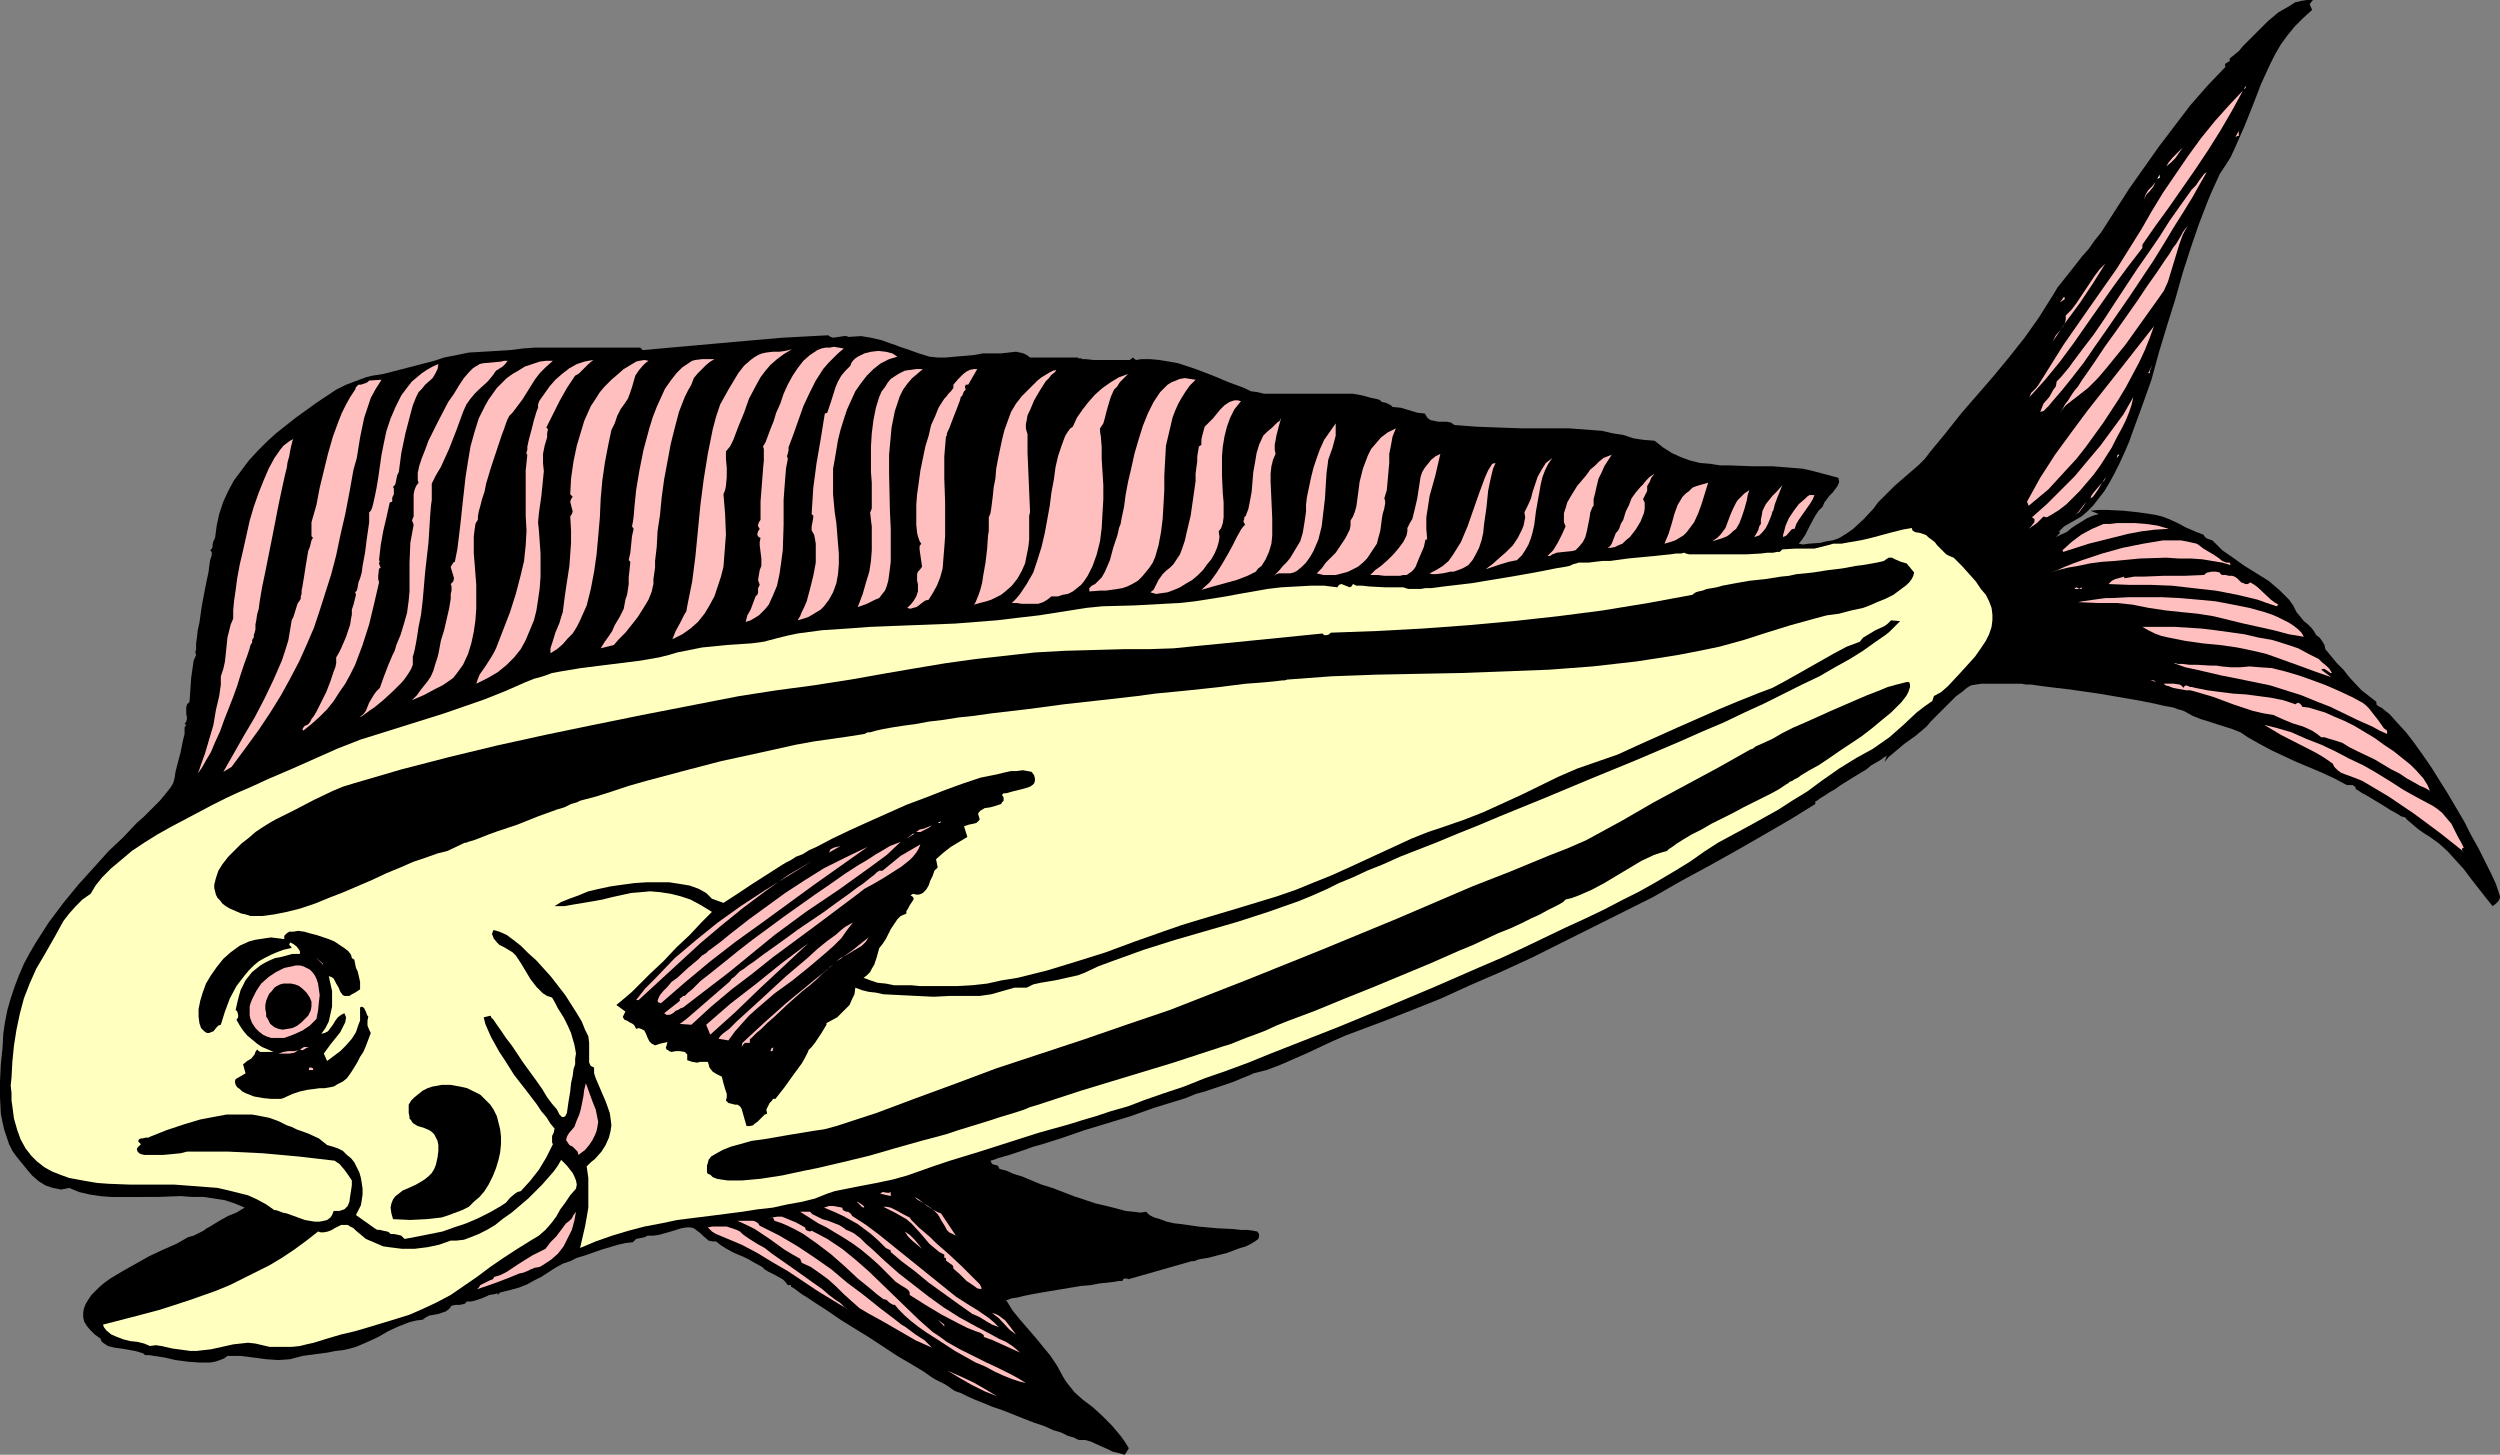
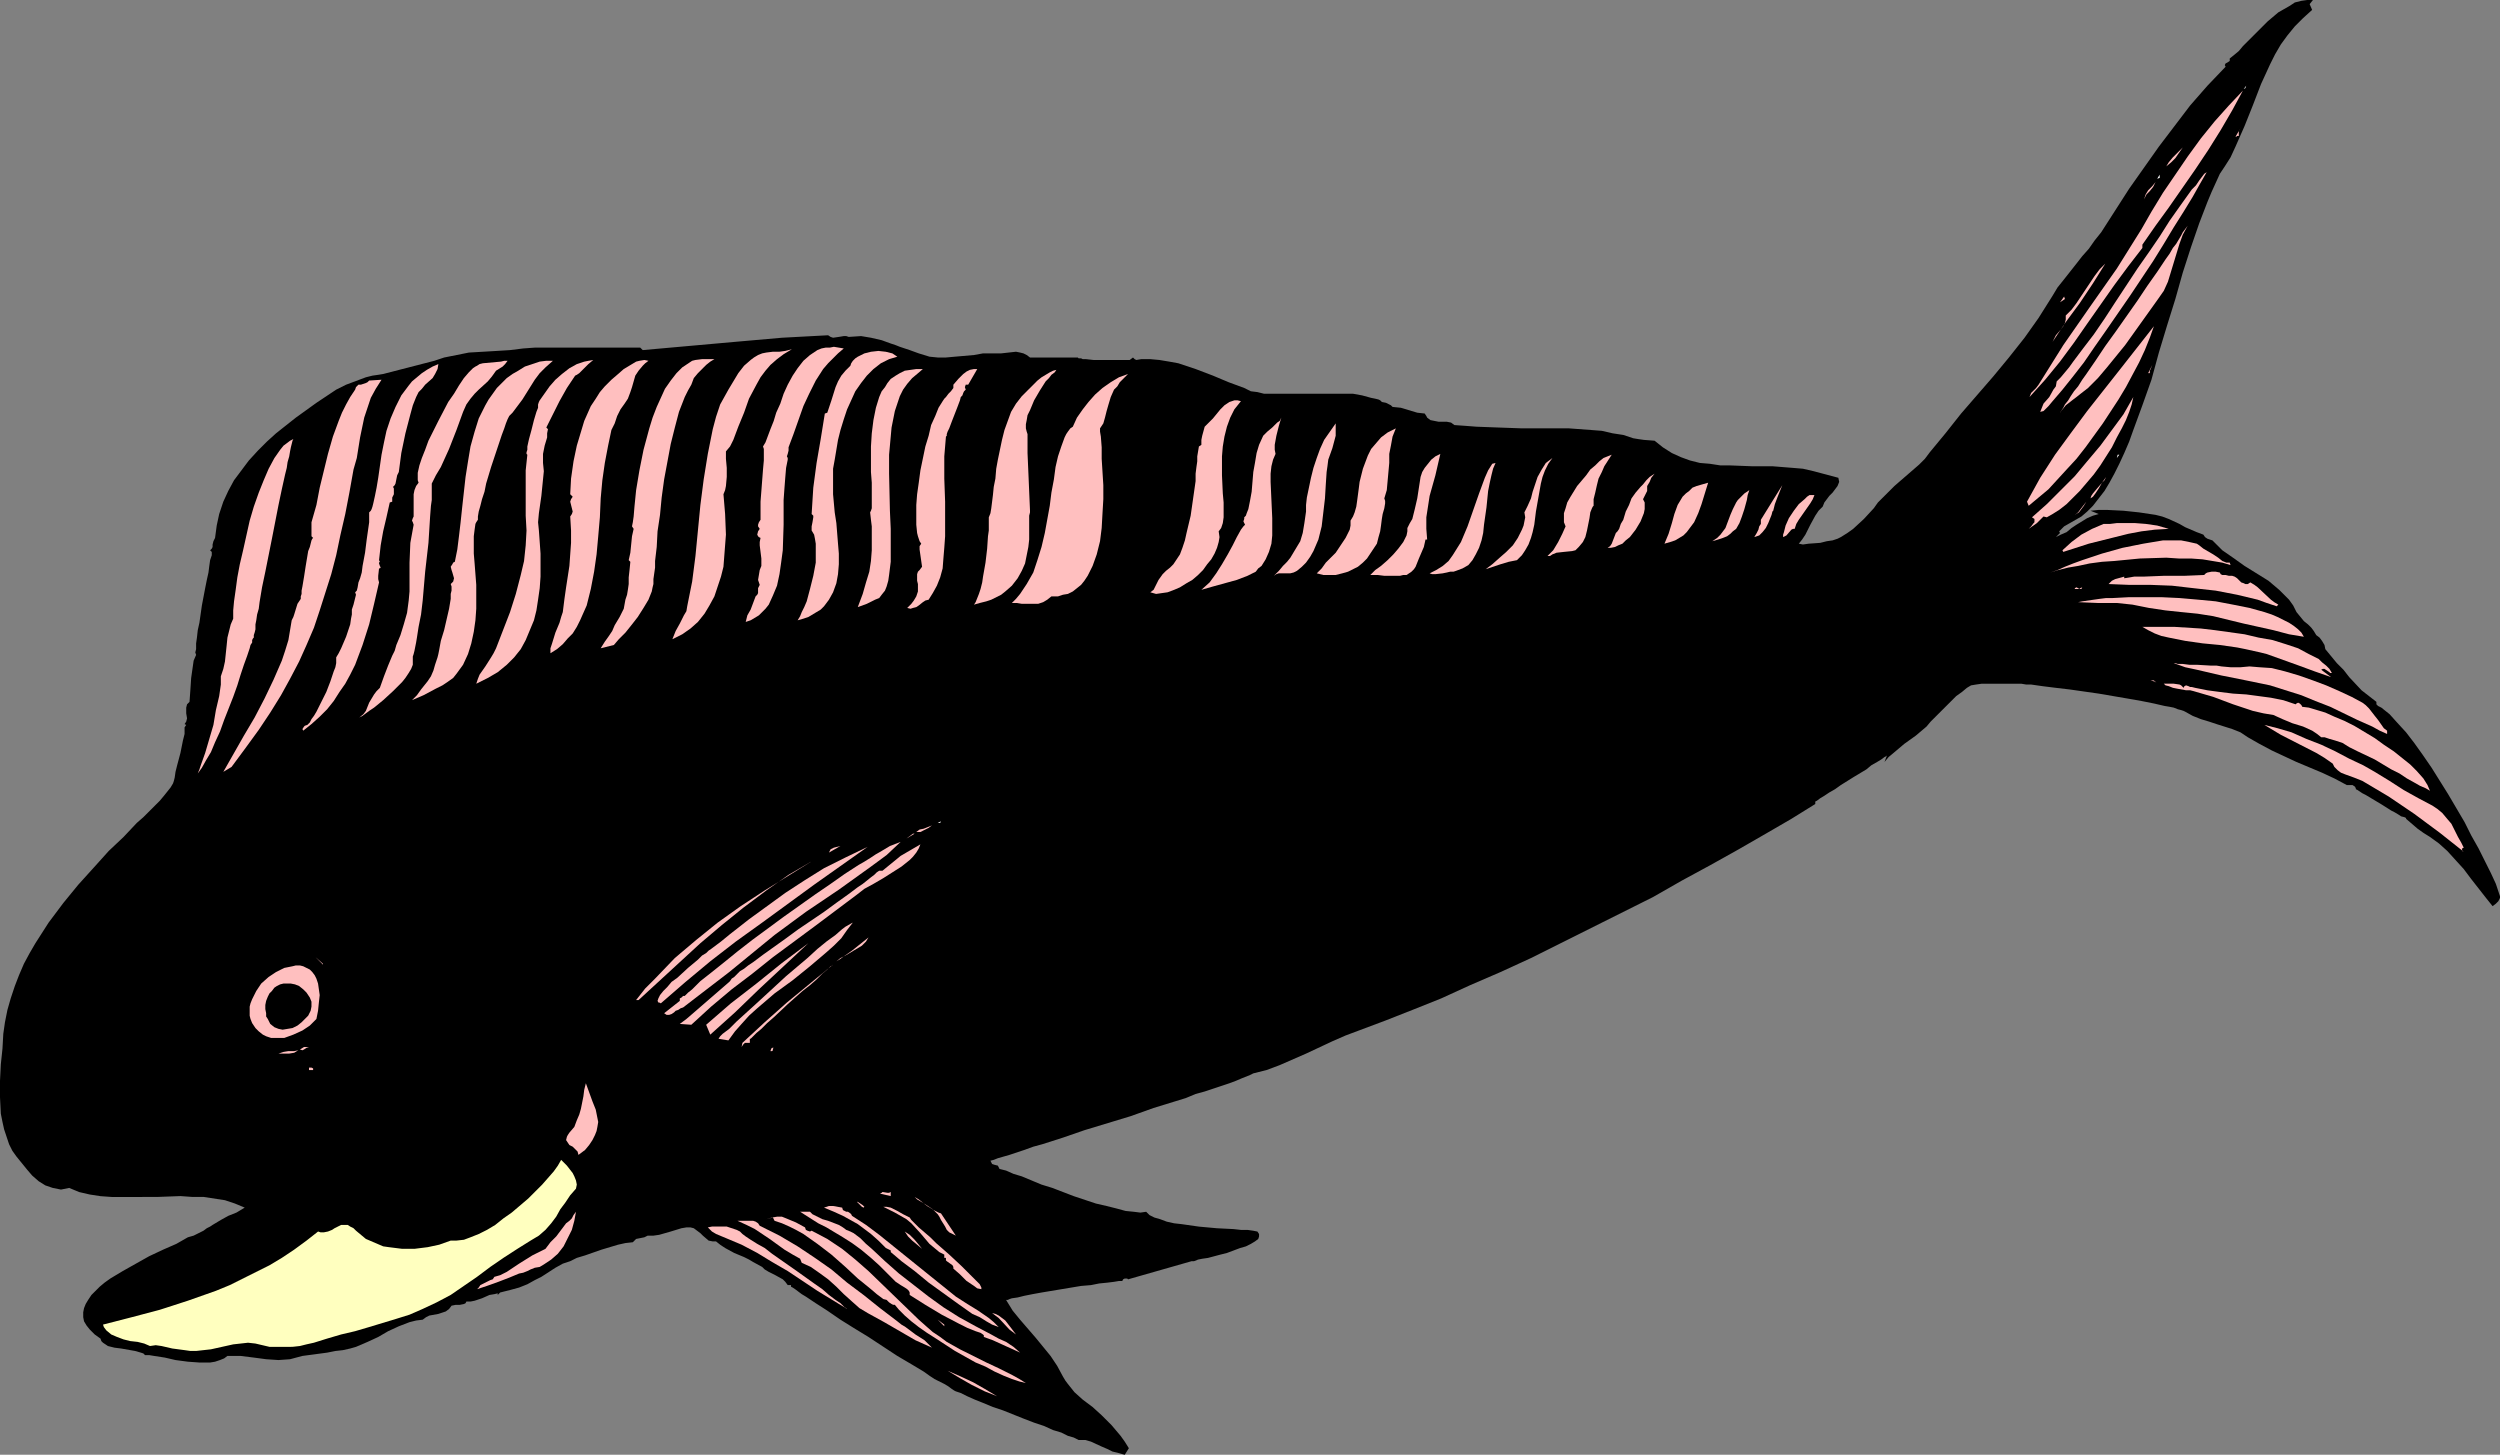
<svg xmlns="http://www.w3.org/2000/svg" xmlns:ns1="http://sodipodi.sourceforge.net/DTD/sodipodi-0.dtd" xmlns:ns2="http://www.inkscape.org/namespaces/inkscape" version="1.0" width="129.724mm" height="75.487mm" id="svg106" ns1:docname="Fish 275.wmf">
  <rect width="100%" height="100%" fill="#808080" stroke="none" />
  <ns1:namedview id="namedview106" pagecolor="#ffffff" bordercolor="#000000" borderopacity="0.25" ns2:showpageshadow="2" ns2:pageopacity="0.0" ns2:pagecheckerboard="0" ns2:deskcolor="#d1d1d1" ns2:document-units="mm" />
  <defs id="defs1">
    <pattern id="WMFhbasepattern" patternUnits="userSpaceOnUse" width="6" height="6" x="0" y="0" />
  </defs>
  <path style="fill:#000000;fill-opacity:1;fill-rule:evenodd;stroke:none" d="m 453.611,0 -0.646,0.808 0.485,1.131 -1.778,1.616 -1.616,1.616 -1.454,1.777 -1.293,1.777 -1.131,1.939 -0.97,1.939 -1.778,3.877 -1.616,4.2 -1.616,4.039 -1.778,4.039 -0.97,2.1 -1.131,1.777 -0.97,1.454 -0.808,1.777 -0.808,1.777 -0.808,1.939 -0.808,2.1 -0.808,2.1 -1.616,4.685 -1.616,5.008 -1.454,5.17 -1.616,5.17 -1.616,5.331 -1.454,5.331 -1.778,5.008 -1.778,4.847 -0.808,2.262 -0.97,2.262 -0.97,2.1 -0.97,1.939 -0.97,1.777 -0.97,1.616 -1.131,1.454 -1.131,1.454 -1.131,1.131 -1.131,0.969 -1.131,0.646 -1.131,0.646 -1.131,0.646 -0.97,0.969 0.162,0.323 -0.808,0.808 0.97,-0.485 1.131,-0.485 0.97,-0.808 0.97,-0.646 2.101,-1.292 1.131,-0.485 1.131,-0.323 -1.616,-0.646 1.616,-0.162 h 1.616 l 3.232,0.162 3.07,0.323 3.232,0.485 1.293,0.323 1.293,0.485 2.101,0.969 1.131,0.646 1.131,0.485 1.131,0.485 1.293,0.485 0.323,0.485 0.485,0.323 0.485,0.162 0.485,0.162 0.97,0.969 0.97,0.969 2.101,1.454 2.262,1.616 4.686,2.908 2.101,1.777 0.97,0.969 0.97,0.969 0.808,1.131 0.646,1.292 1.454,1.777 0.808,0.646 0.646,0.646 0.485,0.646 0.485,0.808 0.646,0.485 0.485,0.646 0.485,0.808 0.162,0.808 2.262,2.746 1.293,1.292 1.131,1.454 2.424,2.585 1.454,1.131 1.454,1.131 v 0.485 l 0.323,0.323 0.323,0.162 0.323,0.162 1.616,1.292 1.454,1.616 1.778,1.939 1.616,2.1 1.616,2.262 1.778,2.585 3.232,5.17 3.232,5.493 1.293,2.585 1.454,2.585 1.293,2.585 1.131,2.262 0.97,2.1 0.646,1.939 0.162,0.485 v 0.323 l -0.162,0.323 -0.162,0.323 -0.485,0.485 -0.646,0.485 -1.293,-1.616 -2.909,-3.716 -1.454,-1.939 -1.616,-1.777 -1.616,-1.777 -1.616,-1.454 -1.778,-1.292 -1.293,-0.808 -1.131,-0.808 -1.131,-0.969 -1.131,-0.969 v -0.162 l -0.323,-0.162 -0.646,-0.162 -0.485,-0.323 -0.808,-0.485 -0.646,-0.323 -1.778,-1.131 -1.616,-0.969 -1.616,-0.969 -0.646,-0.323 -0.485,-0.323 -0.485,-0.323 -0.323,-0.162 v -0.162 l -0.162,-0.323 -0.485,-0.323 h -0.646 -0.485 l -2.424,-1.292 -2.424,-1.131 -5.01,-2.1 -4.848,-2.262 -2.424,-1.292 -2.262,-1.292 -1.454,-0.969 -1.616,-0.646 -3.07,-0.969 -1.454,-0.485 -1.616,-0.485 -1.616,-0.646 -1.454,-0.808 -0.323,-0.162 -0.485,-0.162 -0.646,-0.162 -0.808,-0.323 -0.808,-0.162 -0.97,-0.162 -2.101,-0.485 -2.424,-0.485 -2.747,-0.485 -5.656,-0.969 -5.656,-0.808 -2.747,-0.323 -2.586,-0.323 -2.262,-0.323 h -0.97 l -0.97,-0.162 h -0.808 -0.646 -1.131 -5.171 l -1.131,0.162 -0.97,0.162 -0.808,0.485 -0.97,0.808 -1.131,0.808 -1.939,1.939 -2.101,2.1 -0.97,0.969 -0.808,0.969 -2.101,1.777 -2.262,1.616 -2.101,1.777 -0.97,0.808 -0.808,0.969 0.485,-1.292 -0.162,0.162 -0.323,0.162 -0.646,0.485 -0.808,0.485 -1.131,0.646 -0.97,0.808 -2.424,1.454 -2.586,1.616 -1.131,0.808 -1.131,0.646 -0.97,0.646 -0.808,0.485 -0.646,0.485 -0.323,0.162 v 0.485 l -4.686,2.908 -5.01,2.908 -5.333,3.07 -5.494,3.07 -5.656,3.07 -5.656,3.231 -11.958,5.977 -11.958,5.977 -5.979,2.746 -5.979,2.585 -5.656,2.585 -5.656,2.262 -5.333,2.1 -5.171,1.939 -2.586,0.969 -2.586,1.131 -5.171,2.423 -2.586,1.131 -2.586,1.131 -2.586,0.969 -2.586,0.646 -0.323,0.162 -0.323,0.162 -0.808,0.323 -0.808,0.323 -1.131,0.485 -1.293,0.485 -1.454,0.485 -1.454,0.485 -1.939,0.646 -1.778,0.485 -1.939,0.808 -2.101,0.646 -4.202,1.292 -4.525,1.616 -9.05,2.746 -4.202,1.454 -4.04,1.292 -1.778,0.485 -1.778,0.646 -1.454,0.485 -1.454,0.485 -1.131,0.323 -1.131,0.323 -0.808,0.323 -0.646,0.162 0.162,0.323 0.162,0.323 0.485,0.162 0.646,0.162 0.162,0.323 0.162,0.323 1.293,0.323 1.454,0.646 1.616,0.485 1.939,0.808 1.939,0.808 2.101,0.646 4.202,1.616 4.363,1.454 2.101,0.485 1.939,0.485 1.778,0.485 1.616,0.162 1.293,0.162 1.131,-0.162 0.646,0.646 0.97,0.485 1.131,0.323 1.293,0.485 1.454,0.323 1.454,0.162 3.394,0.485 3.555,0.323 3.232,0.162 1.454,0.162 h 1.293 l 1.131,0.162 0.808,0.162 0.323,0.485 v 0.485 l -0.162,0.485 -0.646,0.485 -0.808,0.485 -0.97,0.485 -1.131,0.323 -1.293,0.485 -1.293,0.485 -1.293,0.323 -2.424,0.646 -1.131,0.162 -0.808,0.162 -0.808,0.323 h -0.485 l -12.443,3.554 -0.162,-0.162 h -0.162 -0.323 l -0.323,0.162 -0.162,0.323 h -0.323 -0.323 l -0.97,0.162 -1.293,0.162 -1.616,0.162 -1.616,0.323 -1.939,0.162 -3.878,0.646 -3.878,0.646 -1.778,0.323 -1.616,0.323 -1.293,0.323 -1.131,0.162 -0.485,0.162 -0.323,0.162 h -0.162 -0.162 l 1.293,2.1 1.454,1.777 3.07,3.554 1.454,1.777 1.454,1.777 1.293,1.939 1.131,2.1 0.485,0.808 0.485,0.646 1.293,1.616 1.616,1.454 1.939,1.454 1.778,1.616 1.939,1.939 1.778,2.1 0.808,1.131 0.808,1.292 -0.808,1.292 -1.131,-0.323 -1.293,-0.323 -0.97,-0.485 -1.131,-0.485 -2.101,-0.969 -1.131,-0.323 h -1.293 v 0 l -0.323,-0.162 -0.323,-0.162 -0.323,-0.162 -1.131,-0.323 -0.646,-0.323 -0.646,-0.323 -1.616,-0.485 -1.778,-0.808 -1.939,-0.646 -2.101,-0.808 -4.04,-1.616 -1.939,-0.646 -1.939,-0.808 -1.616,-0.646 -1.454,-0.646 -1.293,-0.646 -0.97,-0.323 -0.323,-0.162 -0.485,-0.323 -0.646,-0.485 -0.808,-0.485 -0.97,-0.485 -0.97,-0.485 -0.97,-0.646 -1.131,-0.808 -2.424,-1.454 -2.747,-1.616 -5.656,-3.716 -2.909,-1.777 -2.586,-1.616 -2.586,-1.777 -2.262,-1.454 -0.97,-0.646 -0.97,-0.646 -0.808,-0.485 -0.646,-0.485 -0.646,-0.485 -0.485,-0.323 -0.323,-0.162 v -0.162 -0.162 h -0.646 l -0.485,-0.646 -0.485,-0.485 -1.454,-0.808 -0.646,-0.323 -0.646,-0.323 -0.808,-0.485 -0.485,-0.485 -1.778,-0.969 -0.808,-0.485 -0.97,-0.485 -1.939,-0.808 -1.778,-0.969 -0.97,-0.646 -0.808,-0.646 h -0.646 l -0.808,-0.162 -1.131,-0.969 -0.485,-0.485 -0.646,-0.485 -0.646,-0.485 -0.646,-0.162 h -0.808 l -0.97,0.162 -2.101,0.646 -2.262,0.646 -1.131,0.162 h -1.131 l -0.323,0.162 -0.323,0.162 -0.808,0.162 -0.808,0.162 -0.323,0.323 -0.323,0.323 -1.454,0.162 -1.454,0.323 -3.232,0.969 -3.232,1.131 -1.616,0.485 -1.293,0.646 -1.454,0.485 -1.454,0.808 -2.747,1.777 -1.293,0.646 -1.454,0.808 -1.616,0.646 -1.778,0.485 -1.293,0.323 -0.646,0.162 -0.485,0.485 v 0 -0.323 l -0.646,0.162 -0.97,0.162 -1.454,0.646 -1.454,0.485 -0.808,0.162 h -0.808 l -0.162,0.323 -0.323,0.162 -0.808,0.162 h -0.808 l -0.808,0.162 -0.485,0.646 -0.646,0.485 -1.454,0.485 -1.778,0.323 -0.646,0.323 -0.646,0.485 -1.293,0.162 -1.293,0.323 -2.101,0.808 -2.101,0.969 -1.939,1.131 -2.101,0.969 -2.262,0.969 -1.131,0.323 -1.454,0.323 -1.454,0.162 -1.616,0.323 -2.424,0.323 -2.424,0.323 -2.424,0.646 -2.262,0.162 -2.424,-0.162 -2.424,-0.323 -2.586,-0.323 h -1.293 -1.293 l -0.646,0.485 -0.808,0.323 -0.97,0.323 -0.97,0.162 h -2.101 l -2.262,-0.162 -2.424,-0.323 -2.101,-0.485 -2.101,-0.323 -0.97,-0.162 h -0.808 l -0.323,-0.323 -0.485,-0.162 -1.131,-0.323 -2.747,-0.485 -1.293,-0.162 -1.293,-0.323 -0.485,-0.323 -0.485,-0.323 -0.323,-0.323 -0.162,-0.485 -1.131,-0.808 -0.97,-0.969 -0.646,-0.808 -0.485,-0.808 -0.162,-0.808 v -0.969 l 0.162,-0.808 0.323,-0.808 0.485,-0.808 0.646,-0.969 0.808,-0.808 0.808,-0.808 0.97,-0.808 1.131,-0.808 2.424,-1.454 2.586,-1.454 2.586,-1.454 2.747,-1.292 2.586,-1.131 1.131,-0.646 1.131,-0.646 1.131,-0.323 0.97,-0.485 0.97,-0.485 0.646,-0.485 0.646,-0.323 0.485,-0.323 1.616,-0.969 1.454,-0.808 1.616,-0.646 0.808,-0.485 0.808,-0.485 -1.939,-0.808 -1.939,-0.646 -2.101,-0.323 -2.101,-0.323 h -2.262 l -2.262,-0.162 -4.363,0.162 H 26.502 21.978 l -2.262,-0.162 -2.101,-0.323 -2.101,-0.485 -1.939,-0.808 -0.808,0.162 -0.808,0.162 -0.808,-0.162 -0.808,-0.162 L 8.888,232.476 7.595,231.668 6.302,230.537 5.333,229.406 3.232,226.821 2.424,225.69 1.778,224.398 1.293,222.944 0.808,221.49 0.485,220.036 0.162,218.421 0,215.19 v -3.231 l 0.162,-3.231 0.323,-3.07 0.162,-2.908 0.323,-2.262 0.485,-2.423 0.646,-2.262 0.808,-2.423 0.808,-2.1 0.97,-2.262 1.131,-2.1 1.131,-1.939 2.586,-4.039 2.909,-3.877 2.909,-3.554 3.07,-3.393 2.909,-3.231 2.909,-2.746 2.586,-2.746 1.293,-1.131 1.131,-1.131 1.131,-1.131 0.97,-0.969 0.808,-0.969 0.646,-0.808 0.646,-0.808 0.485,-0.808 0.162,-0.485 0.162,-0.646 0.162,-1.131 0.323,-1.292 0.646,-2.423 0.485,-2.423 0.323,-1.292 v -1.292 l 0.323,-0.485 -0.323,-0.162 0.323,-0.485 0.162,-0.646 -0.162,-0.969 v -1.131 l 0.162,-0.646 0.485,-0.485 0.162,-2.262 0.162,-2.423 0.323,-2.262 0.162,-1.131 0.485,-1.131 -0.162,-0.485 0.162,-0.646 v -1.131 l 0.162,-1.131 0.162,-1.454 0.323,-1.454 0.485,-3.393 0.646,-3.393 0.323,-1.616 0.323,-1.454 0.162,-1.292 0.162,-1.131 0.323,-0.969 v -0.646 l -0.323,-0.323 0.323,-0.323 0.162,-0.323 v -0.485 l 0.162,-0.646 0.162,-0.323 0.162,-0.323 0.323,-2.423 0.485,-2.262 0.808,-2.423 0.97,-2.1 1.131,-2.1 1.454,-1.939 1.454,-1.939 1.778,-1.939 1.778,-1.777 1.778,-1.616 3.878,-3.07 4.04,-2.908 3.878,-2.585 0.97,-0.485 0.97,-0.485 2.586,-0.969 1.293,-0.485 1.293,-0.323 1.131,-0.162 0.97,-0.162 10.019,-2.585 0.97,-0.323 0.97,-0.323 2.424,-0.485 2.424,-0.485 2.747,-0.162 2.747,-0.162 2.586,-0.162 2.586,-0.323 2.262,-0.162 h 4.363 1.616 13.251 0.808 0.646 l 0.485,0.485 v 0 l 18.099,-1.616 9.211,-0.808 9.05,-0.485 0.485,0.323 0.485,0.162 1.131,-0.162 0.97,-0.162 h 0.485 l 0.485,0.162 2.424,-0.162 1.939,0.323 2.101,0.485 1.778,0.646 0.97,0.323 0.808,0.323 1.939,0.646 1.778,0.646 2.101,0.646 1.616,0.162 h 1.616 l 1.778,-0.162 3.717,-0.323 1.778,-0.323 h 1.778 1.778 l 1.454,-0.162 1.454,-0.162 0.808,0.162 0.646,0.162 0.646,0.323 0.646,0.485 h 9.373 l 0.162,0.162 h 0.485 l 0.323,0.162 h 0.646 l 1.454,0.162 h 1.616 4.686 0.485 0.323 l 0.646,-0.485 0.323,0.323 0.323,0.162 0.97,-0.162 h 1.778 l 1.778,0.162 1.939,0.323 1.778,0.323 3.394,1.131 3.394,1.292 3.07,1.292 3.07,1.131 1.293,0.646 1.293,0.162 1.293,0.323 h 1.131 14.867 0.646 0.808 l 1.778,0.323 1.778,0.485 0.808,0.162 0.646,0.162 0.323,0.162 0.323,0.323 0.808,0.162 0.646,0.323 0.323,0.162 0.323,0.323 1.616,0.162 1.616,0.485 1.616,0.485 1.454,0.162 0.323,0.485 0.162,0.323 0.646,0.485 0.808,0.162 0.808,0.162 h 1.616 l 0.808,0.162 0.646,0.485 2.262,0.162 2.101,0.162 4.363,0.162 4.525,0.162 h 4.525 4.686 l 4.363,0.323 2.101,0.162 2.101,0.485 2.101,0.323 1.939,0.646 0.97,0.162 1.131,0.162 2.101,0.162 1.616,1.292 1.778,1.131 1.778,0.808 1.778,0.646 1.939,0.485 1.939,0.162 2.101,0.323 h 1.939 l 4.202,0.162 h 4.04 l 4.04,0.323 1.939,0.162 2.101,0.485 4.848,1.292 0.162,0.808 -0.323,0.808 -0.485,0.646 -0.485,0.646 -0.646,0.646 -0.485,0.646 -0.485,0.646 -0.323,0.808 -0.808,0.808 -0.646,0.969 -0.97,1.777 -0.97,1.939 -0.646,0.969 -0.646,0.808 0.808,0.162 1.131,-0.162 2.262,-0.162 1.293,-0.323 1.131,-0.162 0.97,-0.323 0.646,-0.323 1.293,-0.808 1.131,-0.808 2.101,-1.939 1.939,-2.1 0.808,-1.131 0.97,-0.969 1.131,-1.131 1.131,-1.131 2.424,-2.1 2.424,-2.1 1.131,-1.131 0.97,-1.292 3.07,-3.716 3.07,-3.877 6.302,-7.27 3.07,-3.716 3.07,-3.877 2.747,-3.877 2.747,-4.362 0.97,-1.616 1.293,-1.616 2.424,-3.07 1.131,-1.454 1.293,-1.454 1.131,-1.616 1.293,-1.616 5.494,-8.562 5.818,-8.239 3.07,-4.039 3.07,-4.039 3.394,-3.877 3.555,-3.716 -0.162,-0.323 0.162,-0.323 0.323,-0.162 0.485,-0.323 v -0.162 -0.323 l 0.808,-0.646 0.97,-0.808 0.808,-0.969 0.97,-0.969 1.939,-1.939 1.939,-1.939 2.101,-1.777 1.131,-0.646 1.131,-0.646 0.97,-0.646 1.293,-0.323 L 452.479,0 Z" id="path1" />
  <path style="fill:#ffffff;fill-opacity:1;fill-rule:evenodd;stroke:none" d="m 440.036,17.448 0.485,-0.646 -0.162,0.485 z" id="path2" />
  <path style="fill:#ffbfbf;fill-opacity:1;fill-rule:evenodd;stroke:none" d="m 420.16,47.981 v 0.646 l -2.747,3.554 -2.747,3.716 -5.333,7.593 -2.586,3.716 -2.747,3.716 -2.909,3.554 -3.07,3.393 0.323,-0.808 0.485,-0.485 0.485,-0.485 0.485,-0.646 2.424,-3.877 2.424,-3.877 5.171,-7.431 5.333,-7.593 2.424,-3.877 2.424,-3.877 1.939,-3.393 2.262,-3.716 2.424,-3.554 2.424,-3.554 2.586,-3.554 2.747,-3.393 2.747,-3.07 2.747,-2.908 -2.101,3.877 -2.262,3.877 -2.424,3.877 -2.586,3.877 -5.171,7.431 -2.586,3.554 z" id="path3" />
  <path style="fill:#ffbfbf;fill-opacity:1;fill-rule:evenodd;stroke:none" d="m 434.219,21.002 -0.646,0.485 z" id="path4" />
  <path style="fill:#ffbfbf;fill-opacity:1;fill-rule:evenodd;stroke:none" d="m 439.067,26.656 h -0.162 -0.162 l -0.162,0.162 h -0.162 l 1.131,-1.939 -0.485,0.808 v 0.485 z" id="path5" />
  <path style="fill:#ffbfbf;fill-opacity:1;fill-rule:evenodd;stroke:none" d="m 424.846,32.634 0.485,-0.808 0.808,-0.969 1.939,-1.939 -1.454,2.1 -0.808,0.808 z" id="path6" />
  <path style="fill:#ffbfbf;fill-opacity:1;fill-rule:evenodd;stroke:none" d="m 400.768,80.615 -0.646,0.162 0.323,-0.808 0.323,-0.808 1.131,-1.292 0.808,-1.454 0.485,-0.646 0.162,-0.969 0.808,-0.808 0.808,-0.969 0.808,-0.969 0.808,-1.131 0.97,-1.292 0.97,-1.292 2.101,-2.746 2.101,-3.07 2.101,-3.231 4.363,-6.624 2.262,-3.231 2.101,-3.07 1.939,-3.07 1.939,-2.746 0.808,-1.131 0.808,-1.131 0.808,-1.131 0.808,-0.808 0.646,-0.969 0.485,-0.646 0.485,-0.646 0.485,-0.323 -1.293,2.262 -1.454,2.585 -1.778,2.908 -1.939,3.07 -1.939,3.231 -2.101,3.393 -4.525,6.785 -4.686,6.785 -2.262,3.231 -2.101,3.07 -2.262,2.908 -1.939,2.423 -0.97,1.131 -0.97,1.131 -0.808,0.969 z" id="path7" />
  <path style="fill:#ffffff;fill-opacity:1;fill-rule:evenodd;stroke:none" d="m 423.068,35.057 0.485,-0.808 v 0.646 z" id="path8" />
  <path style="fill:#ffbfbf;fill-opacity:1;fill-rule:evenodd;stroke:none" d="m 420.483,39.096 0.323,-0.969 0.485,-0.808 0.808,-0.808 0.646,-0.808 -0.485,0.969 -0.646,0.808 -0.646,0.646 z" id="path9" />
  <path style="fill:#ffbfbf;fill-opacity:1;fill-rule:evenodd;stroke:none" d="m 418.382,42.489 1.131,-1.454 z" id="path10" />
  <path style="fill:#ffbfbf;fill-opacity:1;fill-rule:evenodd;stroke:none" d="m 404,80.938 0.162,-0.162 0.162,-0.323 0.323,-0.485 0.323,-0.646 0.646,-0.808 0.485,-0.808 0.646,-0.969 0.808,-0.969 0.808,-1.292 0.808,-1.131 1.778,-2.585 1.939,-2.908 2.101,-2.908 4.202,-5.977 1.939,-2.908 1.939,-2.746 1.616,-2.423 0.808,-1.131 0.646,-1.131 0.646,-0.808 0.485,-0.808 0.485,-0.808 0.323,-0.646 0.97,-1.292 -0.97,1.777 -0.646,1.777 -1.131,3.716 -1.131,3.716 -0.808,1.777 -1.131,1.616 -3.232,4.524 -3.232,4.524 -3.555,4.362 -1.778,2.1 -1.939,1.939 -1.454,1.131 -0.808,0.646 -0.646,0.485 -1.454,1.131 -0.646,0.808 z" id="path11" />
  <path style="fill:#ffbfbf;fill-opacity:1;fill-rule:evenodd;stroke:none" d="m 414.827,48.305 -0.485,1.131 z" id="path12" />
  <path style="fill:#ffbfbf;fill-opacity:1;fill-rule:evenodd;stroke:none" d="m 402.545,67.045 0.323,-0.646 0.323,-0.646 0.97,-1.131 0.485,-0.646 0.323,-0.646 0.162,-0.646 v -0.808 l 1.131,-1.131 0.97,-1.292 3.555,-5.331 0.97,-1.292 1.131,-1.131 -2.424,3.877 -2.586,3.877 -2.747,3.716 z" id="path13" />
  <path style="fill:#ffbfbf;fill-opacity:1;fill-rule:evenodd;stroke:none" d="m 404,59.29 0.808,-1.131 0.162,0.485 z" id="path14" />
  <path style="fill:#ffbfbf;fill-opacity:1;fill-rule:evenodd;stroke:none" d="m 397.859,99.194 -0.323,-0.808 2.586,-4.685 2.909,-4.524 3.07,-4.2 3.232,-4.362 6.626,-8.401 6.464,-8.239 -0.808,2.262 -0.97,2.423 -1.131,2.423 -2.586,4.847 -1.454,2.423 -3.07,4.685 -3.394,4.685 -1.778,2.262 -1.939,2.1 -1.778,1.939 -1.778,1.939 -1.939,1.616 z" id="path15" />
  <path style="fill:#ffbfbf;fill-opacity:1;fill-rule:evenodd;stroke:none" d="m 165.478,68.337 -1.131,0.969 -0.97,0.969 -0.97,0.969 -0.97,1.131 -1.454,2.262 -1.293,2.585 -1.131,2.423 -0.97,2.746 -0.97,2.746 -0.97,2.585 v 0.646 l -0.162,0.646 -0.162,0.485 0.162,0.323 v 0.323 l -0.323,1.616 -0.162,1.939 -0.162,2.1 -0.162,2.262 v 2.423 2.423 l -0.162,5.008 -0.323,2.423 -0.323,2.262 -0.485,2.262 -0.808,1.939 -0.808,1.777 -0.646,0.808 -0.646,0.646 -0.646,0.646 -0.808,0.485 -0.808,0.485 -0.97,0.323 0.323,-1.292 0.646,-1.131 0.485,-1.292 0.485,-1.292 0.323,-0.323 0.162,-0.323 v -0.485 -0.485 l 0.323,-0.646 -0.323,-0.969 0.162,-0.969 0.162,-0.969 0.323,-0.808 v -0.646 -0.808 l -0.323,-2.585 v -0.646 l 0.162,-0.808 -0.323,-0.162 -0.162,-0.162 -0.162,-0.323 0.162,-0.646 0.323,-0.485 -0.323,-0.485 v -0.323 l 0.162,-0.485 0.323,-0.485 v -0.808 -0.808 -1.939 l 0.323,-4.2 0.162,-2.1 0.162,-1.777 v -2.262 l -0.162,-0.485 0.485,-0.808 0.485,-1.292 0.485,-1.292 0.646,-1.616 0.485,-1.616 0.808,-1.777 0.646,-1.939 0.808,-1.777 0.97,-1.777 0.97,-1.454 1.131,-1.454 1.293,-1.131 1.454,-0.969 0.808,-0.323 0.808,-0.162 h 0.808 l 0.808,-0.162 0.97,0.162 z" id="path16" />
  <path style="fill:#ffbfbf;fill-opacity:1;fill-rule:evenodd;stroke:none" d="m 155.297,68.499 -1.616,0.969 -1.293,0.969 -1.293,1.131 -0.97,1.131 -0.97,1.292 -0.808,1.454 -1.454,2.746 -0.97,2.746 -1.131,2.746 -0.97,2.585 -0.646,1.292 -0.808,0.969 v 1.454 l 0.162,1.777 v 0.808 0.969 l -0.162,1.777 -0.162,0.808 -0.323,0.808 0.162,1.939 0.162,1.939 0.162,4.039 -0.162,2.1 -0.162,2.1 -0.162,2.1 -0.485,1.939 -0.646,1.939 -0.646,1.939 -0.97,1.777 -0.97,1.616 -1.293,1.616 -1.454,1.292 -1.616,1.131 -1.939,0.969 0.323,-0.808 0.323,-0.808 0.808,-1.454 0.808,-1.616 0.485,-0.808 0.162,-0.969 0.97,-4.847 0.646,-5.008 0.485,-5.008 0.485,-5.008 0.646,-5.008 0.808,-5.008 0.97,-4.847 0.646,-2.423 0.808,-2.423 0.808,-1.454 0.808,-1.454 0.97,-1.616 0.97,-1.616 1.131,-1.454 1.293,-1.131 0.646,-0.485 0.808,-0.485 0.808,-0.323 0.808,-0.162 1.293,-0.162 h 1.293 l 1.131,-0.162 z" id="path17" />
  <path style="fill:#ffbfbf;fill-opacity:1;fill-rule:evenodd;stroke:none" d="m 175.982,69.953 -1.616,0.485 -1.616,0.808 -1.454,1.131 -1.293,1.292 -1.131,1.454 -1.131,1.616 -0.808,1.777 -0.808,1.777 -0.646,1.939 -0.646,2.1 -0.485,1.939 -0.323,1.939 -0.323,1.939 -0.323,1.777 v 1.777 1.616 1.616 l 0.162,1.777 0.162,1.777 0.323,2.1 0.323,4.039 0.162,1.939 v 2.1 l -0.162,1.939 -0.323,1.777 -0.646,1.777 -0.808,1.454 -0.97,1.292 -0.646,0.646 -0.808,0.485 -0.808,0.485 -0.808,0.485 -0.97,0.323 -1.131,0.323 0.485,-0.808 0.323,-0.808 0.485,-0.969 0.485,-1.131 0.646,-2.423 0.646,-2.585 0.485,-2.585 v -1.292 -1.131 -1.292 l -0.162,-0.969 -0.162,-0.808 -0.485,-0.808 v -0.485 -0.323 l 0.162,-0.808 0.162,-0.969 v -0.323 l -0.323,-0.323 0.162,-2.585 0.162,-2.585 0.646,-4.847 0.808,-4.685 0.808,-5.008 0.485,-0.162 0.808,-2.423 0.808,-2.585 0.485,-1.131 0.646,-1.131 0.808,-0.969 0.97,-0.969 0.162,-0.485 0.323,-0.485 0.485,-0.485 0.485,-0.323 1.293,-0.646 1.293,-0.323 1.454,-0.162 1.454,0.162 1.293,0.323 0.485,0.323 z" id="path18" />
  <path style="fill:#ffbfbf;fill-opacity:1;fill-rule:evenodd;stroke:none" d="m 140.107,70.437 -0.808,0.485 -0.808,0.646 -0.808,0.808 -0.808,0.808 -0.808,0.969 -0.485,1.292 -0.646,1.131 -0.646,1.292 -1.131,2.908 -0.808,3.07 -0.808,3.231 -1.293,6.947 -0.485,3.554 -0.323,3.393 -0.485,3.231 -0.162,3.07 -0.323,2.746 v 1.292 l -0.162,1.131 -0.162,1.131 v 0.969 l -0.162,0.646 -0.162,0.808 -0.646,1.616 -0.97,1.616 -1.131,1.777 -1.131,1.454 -1.293,1.616 -1.293,1.292 -0.97,1.131 -2.586,0.646 0.808,-1.292 0.808,-1.131 0.646,-0.969 0.485,-1.131 0.97,-1.616 0.808,-1.616 0.323,-1.777 0.323,-0.969 0.162,-0.969 0.162,-1.131 v -1.292 l 0.162,-1.454 0.162,-1.616 -0.323,-0.323 0.323,-1.454 0.162,-1.616 0.162,-1.616 0.323,-1.454 -0.323,-0.485 0.162,-0.808 0.162,-1.131 0.162,-1.939 0.162,-1.616 0.162,-1.616 0.323,-1.939 0.323,-1.939 0.808,-4.039 1.131,-4.2 0.646,-2.1 0.808,-2.1 0.808,-1.777 0.808,-1.777 1.131,-1.616 1.131,-1.454 1.131,-1.131 1.454,-0.969 0.485,-0.323 0.646,-0.162 1.293,-0.162 h 1.131 z" id="path19" />
  <path style="fill:#ffbfbf;fill-opacity:1;fill-rule:evenodd;stroke:none" d="m 112.797,73.668 -1.616,2.423 -1.454,2.585 -2.586,5.17 0.323,0.323 -0.162,0.808 v 0.808 l -0.485,1.616 -0.323,1.616 v 0.808 0.969 l 0.162,1.616 -0.162,1.616 -0.323,3.231 -0.485,3.393 -0.162,1.777 0.162,1.616 0.323,4.524 v 2.262 2.262 l -0.162,2.262 -0.323,2.262 -0.323,2.1 -0.485,1.939 -0.808,1.939 -0.808,1.939 -0.97,1.777 -1.293,1.616 -1.454,1.454 -1.778,1.454 -1.939,1.131 -2.262,1.131 0.323,-0.969 0.323,-0.808 1.131,-1.616 1.131,-1.777 0.485,-0.808 0.485,-0.969 2.747,-7.108 1.131,-3.554 0.97,-3.716 0.646,-2.746 0.323,-3.07 0.162,-2.908 -0.162,-2.908 v -5.977 -2.908 l 0.323,-3.07 -0.162,-0.162 v -0.323 l 0.162,-0.485 v -0.646 l 0.323,-1.454 0.485,-1.777 0.485,-1.939 0.485,-1.616 0.323,-0.808 v -0.646 l 0.162,-0.485 0.162,-0.323 1.939,-2.746 1.131,-1.292 1.293,-1.131 1.454,-1.131 1.454,-0.808 1.454,-0.485 0.808,-0.162 0.97,-0.162 -0.97,0.808 -0.97,0.969 -0.808,0.808 -0.485,0.323 z" id="path20" />
  <path style="fill:#ffbfbf;fill-opacity:1;fill-rule:evenodd;stroke:none" d="m 127.179,70.761 -0.646,0.485 -0.485,0.485 -0.808,0.969 -0.646,0.969 -0.323,1.131 -0.323,1.131 -0.323,0.969 -0.485,1.292 -0.646,0.969 -0.808,1.131 -0.646,1.292 -0.485,1.454 -0.646,1.292 -0.646,3.07 -0.646,3.393 -0.485,3.393 -0.323,3.554 -0.162,3.716 -0.323,3.716 -0.323,3.554 -0.485,3.393 -0.646,3.393 -0.808,3.231 -0.646,1.454 -0.646,1.454 -0.646,1.292 -0.808,1.292 -0.97,0.969 -0.97,1.131 -1.131,0.969 -1.293,0.808 v -0.969 l 0.323,-0.969 0.646,-2.1 0.808,-1.939 0.323,-1.131 0.323,-0.969 0.323,-2.585 0.323,-2.262 0.323,-2.1 0.323,-2.1 0.162,-2.262 0.162,-2.262 v -2.423 l -0.162,-2.746 0.323,-0.485 0.162,-0.485 -0.485,-1.939 0.162,-0.485 0.323,-0.485 -0.485,-0.485 0.162,-3.07 0.485,-3.393 0.646,-3.07 0.97,-3.231 0.485,-1.616 0.646,-1.454 0.646,-1.454 0.97,-1.454 0.808,-1.292 0.97,-1.131 1.293,-1.292 1.131,-0.969 1.293,-1.131 1.616,-0.969 0.808,-0.485 0.646,-0.162 0.97,-0.162 z" id="path21" />
  <path style="fill:#ffbfbf;fill-opacity:1;fill-rule:evenodd;stroke:none" d="m 99.545,70.761 -0.485,0.646 -0.485,0.485 -1.293,0.808 -0.808,1.131 -0.808,0.969 -1.778,1.616 -0.808,0.808 -0.808,0.969 -0.808,1.131 -0.646,1.454 -1.293,3.554 -1.454,3.716 -1.616,3.554 -0.97,1.616 -0.808,1.616 v 0.485 1.131 0.808 0.808 l -0.162,1.131 -0.162,2.1 -0.162,2.585 -0.162,2.585 -0.646,5.654 -0.485,5.654 -0.323,2.746 -0.485,2.423 -0.323,2.1 -0.162,0.969 -0.162,0.808 -0.162,0.808 -0.162,0.646 -0.162,0.485 v 0.323 0.646 0.646 l -0.323,0.808 -0.485,0.808 -0.646,0.969 -0.646,0.808 -1.778,1.777 -1.939,1.777 -1.778,1.454 -0.97,0.646 -0.646,0.485 -0.646,0.485 -0.646,0.323 0.808,-0.646 0.485,-0.646 0.646,-1.616 0.97,-1.616 0.485,-0.646 0.646,-0.646 0.808,-2.262 0.808,-2.1 0.808,-1.939 0.485,-0.969 0.323,-1.131 0.808,-1.939 0.646,-2.1 0.646,-2.262 0.323,-2.423 0.162,-1.777 v -1.939 -3.716 l 0.162,-3.877 0.323,-1.777 0.323,-1.777 -0.162,-0.485 -0.162,-0.323 0.162,-0.485 0.162,-0.323 v -4.362 l 0.162,-0.808 0.323,-0.808 0.485,-0.646 -0.162,-0.485 V 93.863 92.732 l 0.323,-1.454 0.485,-1.454 0.646,-1.616 0.646,-1.777 0.97,-1.939 0.97,-1.939 1.939,-3.716 1.131,-1.616 0.97,-1.616 0.97,-1.454 0.97,-1.131 0.808,-0.808 0.485,-0.323 0.323,-0.162 0.485,-0.323 0.646,-0.162 1.778,-0.162 1.778,-0.162 0.646,-0.162 z" id="path22" />
  <path style="fill:#ffbfbf;fill-opacity:1;fill-rule:evenodd;stroke:none" d="m 108.433,70.761 -1.454,1.292 -1.131,1.131 -0.97,1.292 -0.808,1.292 -0.808,1.292 -0.808,1.292 -0.97,1.292 -0.97,1.292 -0.646,0.646 -0.323,0.646 -0.323,0.808 -0.323,0.969 -0.485,1.292 -0.485,1.454 -0.485,1.454 -1.131,3.393 -0.97,3.231 -0.323,1.616 -0.485,1.454 -0.323,1.292 -0.323,1.131 -0.162,0.969 v 0.646 l -0.323,0.485 -0.162,0.323 -0.162,1.131 -0.162,1.292 v 1.616 1.777 l 0.162,1.939 0.162,2.1 0.162,2.1 v 2.262 2.423 l -0.162,2.262 -0.323,2.262 -0.485,2.262 -0.646,2.1 -0.97,2.1 -1.293,1.777 -0.646,0.808 -1.131,0.808 -0.97,0.646 -1.293,0.646 -2.424,1.292 -1.131,0.485 -1.131,0.485 0.97,-0.969 0.808,-1.131 1.293,-1.616 0.646,-0.969 0.485,-1.131 0.323,-1.131 0.485,-1.454 0.162,-0.646 0.162,-0.808 0.323,-1.777 0.646,-2.1 0.485,-2.1 0.485,-2.1 0.323,-1.939 v -0.969 l 0.162,-0.646 v -0.808 l -0.162,-0.485 0.485,-0.485 0.162,-0.646 -0.323,-1.131 -0.162,-0.485 -0.162,-0.646 0.323,-0.485 0.162,-0.323 0.323,-0.162 0.485,-2.423 0.323,-2.585 0.323,-2.746 0.323,-3.07 0.646,-5.816 0.485,-3.07 0.485,-2.908 0.808,-2.908 0.808,-2.585 1.293,-2.585 0.646,-1.131 0.808,-1.131 0.808,-1.131 0.97,-0.969 0.97,-0.969 1.131,-0.808 1.131,-0.646 1.293,-0.808 1.454,-0.485 1.454,-0.485 1.293,-0.162 z" id="path23" />
  <path style="fill:#ffbfbf;fill-opacity:1;fill-rule:evenodd;stroke:none" d="m 78.214,92.57 -0.162,0.323 -0.162,0.323 -0.162,0.808 -0.162,0.808 -0.162,0.323 -0.323,0.323 0.162,0.323 v 0.485 0.646 l -0.323,0.646 v 0.808 l -0.485,0.162 -0.646,2.908 -0.646,2.746 -0.485,2.746 -0.323,2.908 0.162,0.323 -0.162,0.162 v 0.162 l 0.162,0.485 0.162,0.323 -0.162,0.162 h -0.162 l -0.162,1.454 v 0.646 l 0.162,0.646 -0.97,4.2 -0.97,4.039 -1.293,4.039 -1.454,3.877 -0.97,1.939 -0.97,1.777 -1.131,1.616 -1.131,1.777 -1.293,1.616 -1.454,1.454 -1.616,1.454 -1.616,1.292 -0.162,-0.323 0.323,-0.485 0.162,-0.162 0.485,-0.162 0.485,-0.485 0.323,-0.646 0.485,-0.646 0.485,-0.808 0.97,-1.939 0.97,-1.939 0.808,-2.1 0.646,-1.939 0.323,-0.808 0.162,-0.808 v -0.646 -0.485 l 0.485,-0.808 0.485,-0.969 0.485,-1.131 0.485,-1.131 0.808,-2.423 0.162,-1.131 0.162,-0.808 v -0.485 -0.485 l 0.323,-0.969 0.323,-1.292 0.162,-0.646 -0.162,-0.485 0.323,-0.323 0.162,-0.646 0.162,-0.969 0.323,-0.808 0.323,-1.131 0.162,-1.292 0.485,-2.585 0.323,-2.585 0.162,-1.131 0.162,-1.131 0.162,-1.131 v -0.808 -0.646 -0.485 l 0.323,-0.323 0.162,-0.323 0.162,-0.485 0.162,-0.646 0.323,-1.454 0.323,-1.616 0.323,-1.939 0.323,-2.262 0.323,-2.262 0.485,-2.423 0.485,-2.262 0.808,-2.423 0.97,-2.262 1.131,-2.262 1.454,-1.939 0.646,-0.808 0.97,-0.808 0.97,-0.808 0.97,-0.646 1.131,-0.646 1.131,-0.485 -0.162,0.969 -0.485,0.969 -0.485,0.808 -1.454,1.292 -0.646,0.808 -0.646,0.646 -0.485,0.969 -0.646,1.616 -0.485,1.777 -0.97,3.716 -0.808,3.877 z" id="path24" />
  <path style="fill:#ffbfbf;fill-opacity:1;fill-rule:evenodd;stroke:none" d="m 421.614,73.184 h -0.323 l 0.808,-1.616 -0.323,0.808 -0.162,0.323 z" id="path25" />
  <path style="fill:#ffbfbf;fill-opacity:1;fill-rule:evenodd;stroke:none" d="m 189.88,75.446 h -0.323 -0.162 l -0.162,0.485 0.162,0.485 -0.162,0.162 -0.162,0.162 -0.162,0.323 -0.162,0.485 -0.323,0.323 -0.162,0.646 -0.485,1.292 -1.131,2.908 -0.485,1.292 -0.323,0.646 -0.162,0.485 v 0.323 l -0.162,0.162 -0.162,1.939 -0.162,1.939 v 2.1 2.262 l 0.162,4.524 v 4.524 2.262 l -0.162,2.262 -0.162,1.939 -0.162,2.1 -0.485,1.777 -0.646,1.616 -0.808,1.454 -0.808,1.292 -0.646,0.162 -0.485,0.323 -0.808,0.646 -0.485,0.323 -0.646,0.162 -0.485,0.162 -0.646,-0.162 0.808,-0.808 0.485,-0.646 0.485,-0.808 0.162,-0.485 0.162,-0.485 v -1.454 l -0.162,-0.646 v -0.808 -0.485 l 0.162,-0.485 0.323,-0.323 0.485,-0.646 -0.162,-1.131 -0.162,-1.131 -0.162,-1.131 v -0.646 l 0.323,-0.485 -0.323,-0.485 -0.162,-0.485 -0.162,-0.485 -0.162,-0.646 -0.162,-1.616 v -1.777 -2.1 l 0.162,-2.1 0.323,-2.262 0.323,-2.423 0.97,-4.685 0.646,-2.1 0.485,-2.1 0.808,-1.777 0.646,-1.616 0.808,-1.292 0.323,-0.485 0.323,-0.323 0.485,-0.646 0.485,-0.485 0.485,-0.646 v -0.323 -0.323 l 0.97,-1.131 0.97,-0.969 0.646,-0.485 0.646,-0.323 0.808,-0.162 h 0.646 z" id="path26" />
  <path style="fill:#ffbfbf;fill-opacity:1;fill-rule:evenodd;stroke:none" d="m 180.992,72.376 -1.131,0.969 -0.97,0.808 -0.97,1.131 -0.808,1.131 -0.646,1.292 -0.485,1.454 -0.485,1.454 -0.323,1.616 -0.323,1.616 -0.162,1.777 -0.323,3.554 v 3.716 l 0.162,7.27 0.162,3.554 v 3.393 1.454 1.616 l -0.162,1.292 -0.162,1.292 -0.162,1.131 -0.323,1.131 -0.323,0.808 -0.646,0.808 -0.485,0.646 -0.808,0.323 -1.616,0.808 -1.778,0.646 0.485,-1.292 0.485,-1.292 0.646,-2.262 0.646,-2.1 0.323,-2.1 0.162,-2.1 v -3.393 -1.292 l -0.162,-1.292 -0.162,-1.454 0.162,-0.323 0.162,-0.485 v -0.646 -2.262 -2.1 l -0.162,-2.1 v -2.585 -2.423 l 0.162,-2.585 0.323,-2.585 0.485,-2.423 0.646,-2.1 0.485,-1.131 0.646,-0.808 0.485,-0.808 0.646,-0.808 0.97,-0.646 0.808,-0.485 0.97,-0.485 1.131,-0.162 1.131,-0.162 z" id="path27" />
  <path style="fill:#ffbfbf;fill-opacity:1;fill-rule:evenodd;stroke:none" d="m 207.171,72.538 -0.323,0.485 -0.646,0.485 -0.485,0.646 -0.646,0.646 -1.131,1.777 -1.131,1.939 -0.808,1.939 -0.485,0.969 -0.162,0.969 -0.162,0.808 v 0.808 l 0.162,0.646 0.162,0.485 v 3.716 l 0.162,3.716 0.323,7.593 v 0.323 l -0.162,0.646 v 3.393 1.292 l -0.162,1.454 -0.323,1.616 -0.323,1.616 -0.646,1.454 -0.808,1.454 -1.131,1.454 -1.293,1.131 -0.808,0.646 -0.97,0.485 -0.97,0.485 -0.97,0.323 -1.293,0.323 -1.131,0.323 0.323,-0.485 0.323,-0.808 0.323,-0.808 0.323,-0.969 0.323,-1.292 0.162,-1.131 0.485,-2.746 0.323,-2.746 0.162,-2.423 0.162,-1.131 v -1.131 -0.808 -0.646 l 0.323,-0.808 0.162,-0.969 0.162,-1.292 0.162,-1.292 0.162,-1.616 0.323,-1.616 0.162,-1.939 0.323,-1.777 0.808,-3.877 0.485,-1.939 0.646,-1.777 0.646,-1.777 0.97,-1.616 1.131,-1.454 1.293,-1.292 0.485,-0.485 0.646,-0.646 0.646,-0.646 0.808,-0.646 0.808,-0.485 0.808,-0.485 0.646,-0.323 z" id="path28" />
  <path style="fill:#ffbfbf;fill-opacity:1;fill-rule:evenodd;stroke:none" d="m 221.23,73.345 -0.808,0.808 -0.808,0.808 -0.485,0.808 -0.646,0.646 -0.646,1.454 -0.485,1.616 -0.323,1.131 -0.162,0.646 -0.162,0.646 -0.323,1.131 -0.646,0.969 v 0.646 l 0.162,0.969 0.162,2.1 v 2.262 l 0.162,2.585 0.162,2.585 v 2.746 l -0.162,2.746 -0.162,2.908 -0.323,2.585 -0.646,2.585 -0.808,2.262 -0.485,0.969 -0.485,0.969 -0.646,0.969 -0.646,0.808 -0.808,0.646 -0.808,0.646 -0.97,0.485 -0.97,0.162 -0.97,0.323 h -1.293 l -0.808,0.646 -0.808,0.485 -0.97,0.323 h -0.97 -2.262 l -0.97,-0.162 h -0.97 l 0.808,-0.808 0.808,-0.969 1.293,-1.939 1.293,-2.262 0.808,-2.423 0.808,-2.585 0.646,-2.746 0.97,-5.331 0.323,-2.585 0.485,-2.585 0.323,-2.423 0.485,-2.1 0.646,-1.939 0.646,-1.777 0.323,-0.646 0.323,-0.485 0.485,-0.646 0.485,-0.323 0.808,-1.777 1.131,-1.616 1.131,-1.454 1.293,-1.454 1.454,-1.292 1.616,-1.131 1.616,-0.969 z" id="path29" />
-   <path style="fill:#ffbfbf;fill-opacity:1;fill-rule:evenodd;stroke:none" d="m 234.481,74.476 -1.131,1.131 -0.808,1.131 -0.808,1.292 -0.646,1.131 -0.646,1.454 -0.485,1.292 -0.646,2.746 -0.646,2.746 -0.162,2.908 -0.162,2.908 v 2.908 l -0.162,2.908 -0.162,2.746 -0.323,2.585 -0.485,2.585 -0.323,1.131 -0.323,1.131 -0.485,1.131 -0.646,0.969 -0.646,0.808 -0.808,0.969 -0.808,0.808 -1.131,0.646 -0.97,0.485 -0.97,0.323 -0.97,0.162 -1.131,0.162 -1.131,0.162 h -1.131 l -2.101,0.162 v -0.323 -0.323 l 0.485,-0.485 0.646,-0.323 0.323,-0.323 0.97,-0.969 0.646,-1.131 0.97,-2.262 0.646,-2.423 0.808,-2.423 0.162,-0.646 0.162,-0.808 0.323,-0.808 0.162,-0.969 0.485,-2.262 0.162,-1.131 0.162,-1.292 0.485,-2.585 0.646,-2.746 0.646,-2.908 0.808,-2.746 0.808,-2.585 0.97,-2.423 1.131,-2.262 0.646,-0.969 0.646,-0.969 0.646,-0.646 0.808,-0.808 0.808,-0.485 0.808,-0.323 0.808,-0.323 0.97,-0.162 0.97,0.162 z" id="path30" />
  <path style="fill:#ffbfbf;fill-opacity:1;fill-rule:evenodd;stroke:none" d="m 74.821,74.476 -1.131,1.777 -0.97,1.777 -0.646,1.939 -0.646,1.939 -0.808,3.877 -0.646,4.039 -0.646,2.262 -0.808,4.524 -0.808,4.2 -0.97,4.2 -0.808,3.877 -0.97,3.716 -1.131,3.554 -1.131,3.554 -1.131,3.393 -1.454,3.393 -1.454,3.231 -1.778,3.393 -1.778,3.231 -2.101,3.393 -2.262,3.393 -2.586,3.554 -2.747,3.716 -1.616,0.969 4.04,-7.108 2.101,-3.554 1.939,-3.716 1.778,-3.716 1.616,-3.716 0.646,-1.939 0.646,-2.1 0.323,-1.939 0.323,-1.939 0.323,-0.646 0.162,-0.485 0.646,-2.1 0.323,-0.485 0.323,-0.485 v -0.485 l 0.162,-0.485 v -0.646 l 0.162,-0.808 0.323,-1.939 0.323,-2.1 0.323,-1.939 0.162,-0.969 0.323,-0.808 0.162,-0.646 0.162,-0.646 0.162,-0.323 0.162,-0.162 -0.323,-0.323 v -0.323 -0.808 -0.808 -0.808 l 0.97,-3.393 0.646,-3.393 1.616,-6.624 0.97,-3.393 1.131,-3.07 0.646,-1.616 0.808,-1.616 0.808,-1.454 0.97,-1.454 0.162,-0.485 0.162,-0.162 0.323,-0.323 h 0.485 l 0.97,-0.323 0.323,-0.162 0.323,-0.323 z" id="path31" />
  <path style="fill:#ffffff;fill-opacity:1;fill-rule:evenodd;stroke:none" d="m 421.291,74.476 -0.485,0.323 z" id="path32" />
  <path style="fill:#ffbfbf;fill-opacity:1;fill-rule:evenodd;stroke:none" d="m 401.414,101.456 -0.646,-0.162 -0.646,0.646 -0.646,0.646 -1.616,1.131 0.485,-0.485 0.485,-0.646 0.162,-0.162 v -0.323 -0.323 l -0.485,-0.323 2.909,-2.585 2.747,-2.746 2.747,-2.746 2.424,-2.908 2.586,-3.07 2.262,-3.07 2.262,-3.07 1.939,-3.393 -0.323,1.454 -0.485,1.454 -0.646,1.616 -0.808,1.616 -0.97,1.777 -0.97,1.939 -2.262,3.554 -1.293,1.777 -2.747,3.231 -1.293,1.292 -1.293,1.292 -1.454,1.131 -1.293,0.808 z" id="path33" />
  <path style="fill:#ffbfbf;fill-opacity:1;fill-rule:evenodd;stroke:none" d="m 397.051,78.838 0.485,-0.485 z" id="path34" />
  <path style="fill:#ffbfbf;fill-opacity:1;fill-rule:evenodd;stroke:none" d="m 243.369,78.677 -1.293,1.616 -0.808,1.616 -0.646,1.777 -0.485,1.939 -0.323,1.939 -0.162,1.939 v 3.716 l 0.162,3.554 0.162,1.777 v 1.454 1.454 l -0.162,1.131 -0.323,0.969 -0.485,0.646 0.162,1.131 -0.162,0.969 -0.323,1.131 -0.485,1.131 -0.646,1.131 -0.808,0.969 -0.808,1.131 -0.97,0.969 -1.131,0.969 -1.131,0.646 -1.293,0.808 -1.131,0.485 -1.293,0.485 -1.131,0.162 -1.131,0.162 -1.131,-0.323 0.646,-0.485 0.323,-0.646 0.646,-1.292 0.808,-1.131 0.646,-0.646 0.808,-0.646 0.646,-0.646 0.646,-0.969 0.646,-0.969 0.485,-1.292 0.485,-1.454 0.323,-1.454 0.808,-3.393 0.485,-3.393 0.485,-3.393 v -1.454 l 0.162,-1.292 0.162,-1.131 v -0.969 l 0.323,-1.939 0.485,-0.323 v -0.969 l 0.162,-0.808 0.485,-1.777 0.808,-0.808 0.808,-0.808 1.454,-1.777 0.808,-0.808 0.97,-0.646 0.485,-0.162 0.485,-0.162 h 0.646 z" id="path35" />
  <path style="fill:#ffbfbf;fill-opacity:1;fill-rule:evenodd;stroke:none" d="m 250.157,89.016 -0.485,1.131 -0.323,1.292 -0.162,1.454 V 94.509 l 0.162,3.554 0.162,3.554 v 1.616 1.777 l -0.162,1.616 -0.485,1.616 -0.646,1.454 -0.808,1.292 -0.646,0.485 -0.485,0.646 -1.616,0.808 -2.101,0.808 -4.686,1.292 -2.262,0.646 1.616,-1.454 1.293,-1.777 1.131,-1.777 1.131,-1.939 0.97,-1.777 0.808,-1.616 0.808,-1.454 0.485,-0.646 0.323,-0.323 -0.162,-0.323 -0.162,-0.323 0.162,-0.485 v -0.323 l 0.323,-0.323 0.162,-0.485 0.323,-0.808 0.323,-1.616 0.323,-1.777 0.323,-3.877 0.323,-1.777 0.323,-1.939 0.485,-1.616 0.808,-1.777 0.808,-0.808 0.97,-0.808 0.97,-0.969 0.485,-0.323 0.323,-0.646 -0.485,1.616 -0.485,1.939 -0.323,1.777 v 0.969 z" id="path36" />
  <path style="fill:#ffbfbf;fill-opacity:1;fill-rule:evenodd;stroke:none" d="m 249.833,112.926 0.97,-0.969 0.808,-0.969 0.808,-0.808 0.646,-0.808 0.97,-1.616 0.97,-1.616 0.485,-1.616 0.323,-1.939 0.162,-1.131 0.162,-1.131 v -1.292 l 0.162,-1.454 0.808,-3.877 0.485,-1.939 0.646,-1.939 0.646,-1.777 0.808,-1.777 1.131,-1.616 1.131,-1.616 v 1.292 1.131 l -0.646,2.423 -0.808,2.262 -0.162,1.292 -0.162,1.131 -0.162,2.423 -0.162,2.746 -0.323,2.746 -0.323,2.746 -0.646,2.585 -0.485,1.131 -0.485,1.131 -0.646,1.131 -0.808,1.131 -0.808,0.808 -0.97,0.808 -0.646,0.323 -0.646,0.162 h -2.262 l -0.485,0.162 z" id="path37" />
  <path style="fill:#ffbfbf;fill-opacity:1;fill-rule:evenodd;stroke:none" d="m 273.75,84.008 -0.646,1.616 -0.323,1.777 -0.323,1.616 v 1.777 l -0.323,3.554 -0.162,1.777 -0.485,1.616 0.162,0.485 v 0.485 l -0.162,0.969 -0.323,1.131 -0.162,0.969 -0.162,1.292 -0.162,1.131 -0.323,1.131 -0.323,1.292 -0.646,0.969 -0.646,0.969 -0.646,0.969 -0.808,0.808 -0.97,0.808 -0.97,0.485 -0.97,0.485 -1.131,0.323 -1.293,0.323 h -1.131 -1.293 l -1.293,-0.323 0.485,-0.485 0.485,-0.485 0.808,-1.131 0.97,-0.969 0.485,-0.485 0.485,-0.485 0.97,-1.454 0.97,-1.454 0.808,-1.616 0.162,-0.808 v -0.969 l 0.485,-0.808 0.323,-0.808 0.323,-1.131 0.162,-1.131 0.323,-2.423 0.162,-1.292 0.323,-1.292 0.323,-1.292 0.485,-1.292 0.485,-1.292 0.646,-1.292 0.97,-1.131 0.97,-1.131 1.293,-0.969 z" id="path38" />
  <path style="fill:#ffbfbf;fill-opacity:1;fill-rule:evenodd;stroke:none" d="m 57.53,86.108 -0.162,0.323 -0.162,0.646 -0.162,0.646 -0.162,0.808 -0.162,0.969 -0.323,1.131 -0.162,1.131 -0.323,1.292 -0.646,2.908 -0.646,3.07 -1.293,6.624 -0.646,3.231 -0.646,3.231 -0.646,3.07 -0.485,2.908 -0.162,1.292 -0.323,1.131 -0.162,1.131 -0.162,0.808 v 0.969 l -0.162,0.646 -0.162,0.485 v 0.323 0.162 l -0.162,0.162 -0.162,0.323 v 0.485 l -0.323,0.485 -0.162,0.646 -0.485,1.454 -0.646,1.777 -0.646,1.939 -0.646,2.1 -0.808,2.262 -1.778,4.524 -0.808,2.262 -0.97,2.1 -0.808,1.939 -0.97,1.616 -0.808,1.454 -0.808,1.131 0.323,-0.808 0.323,-0.969 0.808,-2.262 0.808,-2.746 0.808,-2.746 0.485,-2.908 0.646,-2.746 0.162,-1.131 0.162,-1.131 v -0.969 -0.646 l 0.485,-1.454 0.323,-1.454 0.323,-3.07 0.162,-1.616 0.323,-1.292 0.323,-1.292 0.485,-1.131 v -0.646 -0.969 l 0.162,-1.777 0.323,-2.262 0.323,-2.423 0.485,-2.585 0.646,-2.746 1.293,-5.816 0.808,-2.746 0.97,-2.746 0.97,-2.423 0.97,-2.262 1.131,-2.1 1.131,-1.616 0.646,-0.808 0.646,-0.485 0.646,-0.485 z" id="path39" />
  <path style="fill:#ffbfbf;fill-opacity:1;fill-rule:evenodd;stroke:none" d="m 282.476,89.016 -0.97,4.2 -1.131,4.039 -0.323,2.1 -0.323,2.1 v 2.262 l 0.162,2.1 h -0.323 l -0.323,1.454 -0.485,1.131 -0.485,1.131 -0.323,0.808 -0.323,0.808 -0.323,0.485 -0.485,0.485 -0.485,0.323 -0.485,0.323 h -0.646 l -0.646,0.162 h -0.97 -0.808 -1.293 l -1.293,-0.162 h -1.454 l 0.97,-0.969 1.131,-0.808 1.293,-1.131 1.131,-1.131 0.97,-1.131 0.97,-1.292 0.646,-1.292 0.162,-0.808 v -0.646 l 0.485,-0.969 0.485,-0.808 0.485,-1.939 0.485,-2.1 0.323,-2.1 0.323,-2.1 0.323,-0.969 0.485,-0.808 0.646,-0.808 0.646,-0.808 0.808,-0.646 z" id="path40" />
  <path style="fill:#ffbfbf;fill-opacity:1;fill-rule:evenodd;stroke:none" d="m 316.089,89.178 -1.454,2.262 -0.485,1.131 -0.646,1.292 -0.323,1.292 -0.323,1.454 -0.323,1.292 v 1.292 l -0.162,0.162 -0.162,0.323 -0.323,0.808 -0.162,1.131 -0.485,2.423 -0.323,1.292 -0.485,0.969 -0.808,0.969 -0.646,0.646 -0.646,0.162 -1.616,0.162 -1.454,0.162 -0.808,0.323 -0.485,0.323 h -0.485 l 1.131,-1.131 0.97,-1.616 0.808,-1.616 0.646,-1.454 -0.323,-0.808 v -0.808 -0.969 l 0.323,-0.969 0.323,-1.131 0.646,-1.131 1.293,-2.1 1.778,-2.1 0.808,-1.131 0.97,-0.808 0.808,-0.808 0.808,-0.646 0.808,-0.323 z" id="path41" />
  <path style="fill:#ffffff;fill-opacity:1;fill-rule:evenodd;stroke:none" d="m 415.15,89.824 0.162,-0.646 h 0.323 z" id="path42" />
  <path style="fill:#ffbfbf;fill-opacity:1;fill-rule:evenodd;stroke:none" d="m 297.505,109.856 -0.808,0.162 -0.808,0.162 -1.616,0.485 -1.454,0.485 -1.454,0.485 1.293,-0.969 1.454,-1.292 1.293,-1.131 1.293,-1.292 0.97,-1.454 0.808,-1.616 0.323,-0.808 0.162,-0.808 0.162,-0.808 -0.162,-0.969 0.646,-1.292 0.646,-1.454 0.323,-1.292 0.485,-1.454 0.485,-1.454 0.808,-1.454 0.808,-1.292 0.646,-0.485 0.646,-0.485 -0.808,1.131 -0.646,1.292 -0.485,1.292 -0.323,1.292 -0.485,2.746 -0.485,2.746 -0.323,2.585 -0.323,1.454 -0.323,1.131 -0.485,1.292 -0.646,1.131 -0.646,0.969 z" id="path43" />
  <path style="fill:#ffbfbf;fill-opacity:1;fill-rule:evenodd;stroke:none" d="m 280.376,112.441 1.293,-0.646 1.293,-0.808 1.131,-0.969 0.808,-1.131 0.808,-1.292 0.808,-1.292 1.293,-3.07 1.131,-3.231 1.131,-3.231 1.131,-3.07 0.646,-1.454 0.808,-1.292 0.646,-0.162 -0.485,1.131 -0.323,1.292 -0.323,1.454 -0.323,1.616 -0.323,3.231 -0.485,3.393 -0.162,1.616 -0.323,1.454 -0.485,1.454 -0.646,1.292 -0.646,1.131 -0.808,0.969 -1.131,0.646 -1.293,0.485 -0.485,0.162 h -0.646 l -1.454,0.323 -1.454,0.162 h -0.646 z" id="path44" />
  <path style="fill:#ffbfbf;fill-opacity:1;fill-rule:evenodd;stroke:none" d="m 323.038,96.286 -0.808,1.616 v 0 l 0.323,0.646 v 0.646 0.646 l -0.162,0.808 -0.323,0.808 -0.323,0.808 -0.97,1.616 -1.131,1.454 -0.808,0.646 -0.646,0.646 -0.808,0.323 -0.646,0.323 -0.808,0.162 h -0.646 l 0.485,-0.323 0.323,-0.485 0.808,-2.1 0.323,-0.323 0.323,-0.485 0.323,-0.969 0.485,-0.808 0.485,-1.616 0.646,-1.292 0.485,-1.292 0.808,-1.131 0.97,-1.131 0.485,-0.485 0.646,-0.808 0.646,-0.646 0.97,-0.646 -0.646,0.808 -0.323,0.808 -0.485,0.808 z" id="path45" />
  <path style="fill:#ffbfbf;fill-opacity:1;fill-rule:evenodd;stroke:none" d="m 409.979,97.74 0.162,-0.485 0.323,-0.485 0.808,-0.969 0.97,-1.131 0.485,-0.485 0.323,-0.646 -0.808,1.131 -0.646,1.131 -0.646,0.969 -0.485,0.646 z" id="path46" />
  <path style="fill:#ffbfbf;fill-opacity:1;fill-rule:evenodd;stroke:none" d="m 334.996,94.67 -0.646,2.1 -0.646,2.1 -0.646,1.777 -0.808,1.777 -0.97,1.292 -0.485,0.646 -0.646,0.646 -0.808,0.485 -0.808,0.485 -0.97,0.323 -1.131,0.323 0.808,-1.939 0.646,-2.1 0.485,-1.777 0.646,-1.777 0.97,-1.616 0.646,-0.646 0.646,-0.485 0.646,-0.646 0.808,-0.323 1.131,-0.323 z" id="path47" />
-   <path style="fill:#ffbfbf;fill-opacity:1;fill-rule:evenodd;stroke:none" d="m 349.54,95.155 -0.97,2.423 -0.485,1.292 -0.323,1.292 -0.162,0.162 -0.162,0.646 -0.323,0.808 -0.323,0.808 -0.485,0.969 -0.646,0.808 -0.646,0.646 -0.485,0.162 -0.485,0.162 0.485,-0.808 0.323,-0.646 0.162,-0.646 0.323,-0.485 v -0.808 l 0.162,-0.808 0.162,-0.969 0.323,-0.646 0.323,-0.646 0.646,-0.808 0.646,-0.808 0.97,-0.969 z" id="path48" />
+   <path style="fill:#ffbfbf;fill-opacity:1;fill-rule:evenodd;stroke:none" d="m 349.54,95.155 -0.97,2.423 -0.485,1.292 -0.323,1.292 -0.162,0.162 -0.162,0.646 -0.323,0.808 -0.323,0.808 -0.485,0.969 -0.646,0.808 -0.646,0.646 -0.485,0.162 -0.485,0.162 0.485,-0.808 0.323,-0.646 0.162,-0.646 0.323,-0.485 v -0.808 z" id="path48" />
  <path style="fill:#ffbfbf;fill-opacity:1;fill-rule:evenodd;stroke:none" d="m 343.076,96.124 -0.323,0.969 -0.162,0.969 -0.485,1.777 -0.485,1.454 -0.485,1.292 -0.646,1.131 -0.646,0.485 -0.485,0.485 -0.646,0.485 -0.808,0.323 -0.97,0.323 -1.131,0.323 0.97,-0.646 0.646,-0.646 0.485,-0.646 0.485,-0.646 0.485,-1.292 0.485,-1.292 0.485,-1.131 0.646,-1.292 0.323,-0.485 0.646,-0.646 0.646,-0.646 z" id="path49" />
  <path style="fill:#ffbfbf;fill-opacity:1;fill-rule:evenodd;stroke:none" d="m 355.843,97.094 -0.323,0.808 -0.485,0.808 -1.131,1.616 -1.131,1.616 -0.485,0.808 -0.323,0.969 h -0.323 l -0.323,0.162 -0.97,1.131 -0.323,0.162 -0.323,0.162 v -0.485 l 0.162,-0.485 0.323,-1.292 0.646,-1.454 0.97,-1.454 0.97,-1.292 1.131,-0.969 0.485,-0.485 0.485,-0.323 h 0.485 z" id="path50" />
  <path style="fill:#ffbfbf;fill-opacity:1;fill-rule:evenodd;stroke:none" d="m 406.908,100.971 0.646,-0.485 0.485,-0.646 1.131,-1.454 -0.485,0.808 -0.485,0.646 -0.485,0.646 z" id="path51" />
  <path style="fill:#ffbfbf;fill-opacity:1;fill-rule:evenodd;stroke:none" d="m 392.688,102.102 -0.162,0.646 z" id="path52" />
  <path style="fill:#ffbfbf;fill-opacity:1;fill-rule:evenodd;stroke:none" d="m 425.331,103.717 -2.747,0.162 -2.586,0.323 -2.586,0.485 -2.586,0.646 -5.171,1.292 -5.01,1.616 -0.162,-0.323 1.778,-1.616 1.939,-1.454 2.101,-1.131 2.262,-0.969 h 0.162 0.646 0.485 l 1.293,-0.162 h 1.616 1.939 l 2.101,0.162 2.262,0.323 z" id="path53" />
-   <path style="fill:#ffffbf;fill-opacity:1;fill-rule:evenodd;stroke:none" d="m 378.144,105.333 0.646,0.485 0.646,0.485 0.485,0.646 0.646,0.646 1.131,1.131 0.646,0.323 0.808,0.323 1.616,1.616 1.454,1.616 1.293,1.454 0.97,1.454 0.97,1.131 0.646,1.292 0.485,1.292 0.162,1.292 v 1.131 l -0.162,1.292 -0.485,1.454 -0.646,1.292 -0.97,1.454 -1.131,1.616 -1.454,1.616 -1.616,1.777 -2.262,2.423 -1.293,1.131 -1.454,0.808 -0.323,0.969 -1.616,1.131 -1.454,1.131 -2.586,2.423 -2.747,2.423 -1.616,1.131 -1.616,1.131 -3.232,1.777 -3.394,2.1 -3.232,2.262 -3.07,2.262 -2.909,1.777 -2.747,1.777 -5.818,3.231 -5.979,3.231 -2.747,1.777 -2.747,1.939 -2.101,1.292 -2.424,1.454 -2.747,1.616 -2.909,1.616 -3.232,1.616 -3.394,1.777 -3.717,1.777 -3.878,1.777 -4.04,1.939 -4.04,1.939 -4.202,1.939 -4.525,1.939 -8.888,3.877 -9.211,3.877 -9.373,3.877 -9.05,3.554 -4.525,1.777 -4.363,1.777 -4.363,1.616 -4.202,1.454 -4.04,1.616 -3.878,1.292 -3.717,1.292 -3.394,1.292 -3.394,0.969 -2.909,0.969 -2.747,0.808 -2.586,0.808 -5.818,1.616 -11.635,3.716 -5.818,1.777 -2.909,0.969 -2.747,0.969 -2.747,0.969 -2.909,0.808 -3.07,0.646 -3.394,0.646 -3.232,0.646 -1.616,0.323 -1.454,0.485 -2.424,0.969 -2.586,0.646 -2.747,0.485 -2.909,0.646 -2.909,0.323 -3.07,0.485 -6.302,0.808 -6.464,0.808 -3.07,0.646 -3.394,0.646 -3.07,0.808 -3.232,0.969 -3.232,1.131 -3.07,1.292 0.485,-2.1 0.485,-2.1 0.323,-1.777 0.323,-1.939 v -1.777 -1.939 -2.1 l -0.323,-2.262 0.808,-0.808 0.808,-0.646 1.293,-1.454 0.808,-1.292 0.646,-1.454 0.323,-1.292 0.162,-1.131 -0.162,-1.292 -0.162,-1.131 -0.808,-2.262 -0.97,-2.262 -0.97,-2.262 -0.323,-0.969 v -1.131 l -0.646,-0.323 -0.323,-0.646 v -0.646 -0.485 -1.454 -1.292 l -0.162,-1.292 -0.646,-1.292 -0.646,-1.616 -0.97,-1.616 -1.131,-1.777 -1.131,-1.777 -2.747,-3.554 -1.454,-1.616 -1.454,-1.616 -1.616,-1.454 -1.454,-1.454 -1.454,-1.131 -1.293,-0.969 -1.454,-0.646 -1.131,-0.323 -0.162,0.323 -0.162,0.485 0.162,0.323 0.162,0.485 0.646,0.808 0.485,0.485 0.97,0.485 0.808,0.485 0.808,0.485 0.646,0.646 0.97,1.454 0.97,1.616 0.97,1.616 1.131,1.454 0.646,0.646 0.646,0.646 0.808,0.485 0.97,0.323 0.646,1.131 0.485,0.969 1.131,1.777 0.808,1.616 0.646,1.454 0.323,1.131 0.323,1.131 0.162,0.808 0.162,0.969 -0.162,0.969 v 1.131 l -0.323,0.969 -0.162,1.292 -0.323,1.454 -0.162,1.616 -0.323,1.939 -0.323,2.262 -0.162,0.323 -0.162,0.323 -0.323,0.162 h -0.323 l -0.485,-0.485 -0.485,-0.969 -0.97,-1.131 -0.97,-1.292 -0.97,-1.616 -1.131,-1.616 -2.586,-3.554 -2.262,-3.393 -1.131,-1.454 -0.97,-1.454 -0.808,-1.131 -0.646,-0.969 -0.323,-0.323 -0.162,-0.162 v -0.162 l -0.162,-0.162 -1.293,0.323 0.323,1.292 0.485,1.131 0.646,1.454 0.808,1.454 0.808,1.454 0.97,1.454 1.939,3.07 2.262,2.908 2.101,2.746 0.97,1.454 0.97,1.131 0.808,1.292 0.808,0.969 -0.162,0.808 -0.323,0.646 v 0.969 0.323 l 0.162,0.323 -1.293,2.585 -1.454,2.423 -1.778,2.262 -1.778,1.939 -0.646,0.162 -0.485,0.323 -0.97,0.808 -0.808,0.969 -0.97,0.646 -2.262,1.292 -2.262,1.131 -2.262,0.969 -2.424,0.808 -2.262,0.808 -2.424,0.485 -2.424,0.485 -2.586,0.485 -0.646,-0.646 -0.646,-0.162 -0.808,-0.162 h -0.646 l -0.323,-0.323 -0.323,-0.162 -0.808,-0.162 -0.646,-0.162 h -0.485 l -0.323,-0.162 -3.878,-2.746 0.485,-0.969 0.485,-0.969 0.162,-0.969 0.162,-1.131 v -1.131 l -0.162,-1.131 -0.162,-0.969 -0.323,-1.131 -0.485,-0.969 -0.485,-0.969 -0.646,-0.808 -0.808,-0.646 -0.808,-0.808 -0.97,-0.485 -0.97,-0.323 -1.131,-0.323 -0.808,-0.646 -0.808,-0.646 -2.101,-0.969 -2.262,-0.808 -0.97,-0.485 -0.97,-0.323 -1.616,-0.808 -1.778,-0.646 -1.616,-0.323 -1.778,-0.323 H 47.834 46.056 44.44 l -1.778,0.323 -3.394,0.646 -3.232,0.969 -3.394,1.131 -3.232,1.292 -0.323,0.162 h -0.485 l -0.646,0.162 h -0.323 l -0.323,0.162 -0.162,0.162 v 0.323 l 0.485,0.485 -0.323,0.323 -0.323,0.323 -0.162,0.323 0.162,0.485 0.323,0.323 0.323,0.162 0.646,0.162 h 0.646 1.454 1.616 l 1.778,-0.162 1.616,-0.162 1.293,-0.323 h 0.485 0.485 3.555 3.555 l 6.787,0.323 7.11,0.646 6.949,0.808 0.485,0.323 0.485,0.323 0.97,1.131 0.808,1.131 0.323,0.485 0.323,0.485 v 0.969 l -0.323,2.1 -0.162,1.131 -0.323,0.808 -0.646,0.646 -0.485,0.162 -0.485,0.162 h -0.485 -0.646 l -0.323,0.808 -0.323,0.485 -0.646,0.485 -0.646,0.162 -0.808,0.162 H 61.731 l -1.939,-0.323 -1.778,-0.646 -1.778,-0.646 -0.808,-0.162 -0.808,-0.323 -0.485,-0.162 h -0.323 l -1.616,-1.131 -1.778,-0.969 -1.778,-0.808 -1.939,-0.485 -1.939,-0.485 -2.101,-0.485 -2.101,-0.162 -2.101,-0.162 -4.363,-0.323 h -4.363 -4.363 l -4.202,-0.162 -2.101,-0.162 -1.939,-0.323 -1.778,-0.323 -1.778,-0.323 -1.778,-0.646 -1.616,-0.646 -1.454,-0.808 -1.454,-1.131 -1.131,-1.131 -1.131,-1.454 -0.97,-1.777 -0.646,-1.777 -0.646,-2.262 -0.323,-2.423 -0.162,-1.131 v -1.454 l -0.162,-1.454 0.162,-1.616 0.162,-3.07 0.323,-3.231 0.485,-3.07 0.646,-3.07 0.808,-3.07 1.131,-2.908 1.293,-2.908 1.616,-2.746 1.939,-3.393 1.778,-3.231 1.131,-1.454 1.293,-1.454 1.293,-1.292 1.616,-1.131 0.485,-0.808 0.485,-0.808 1.293,-1.616 1.778,-1.777 1.939,-1.616 2.101,-1.777 2.424,-1.616 2.586,-1.616 2.586,-1.454 5.494,-2.908 2.747,-1.454 2.586,-1.292 2.424,-1.131 2.262,-0.969 2.101,-0.969 1.778,-0.808 4.525,-1.939 4.363,-1.939 4.363,-1.939 4.525,-1.777 8.242,-2.585 8.242,-2.585 7.918,-2.746 4.04,-1.616 4.04,-1.777 1.616,-0.646 1.778,-0.485 1.778,-0.646 1.778,-0.323 3.878,-0.646 3.878,-0.485 7.757,-0.969 3.717,-0.646 1.939,-0.485 1.616,-0.485 2.424,-0.485 2.424,-0.485 4.848,-0.485 4.848,-0.323 2.424,-0.323 2.424,-0.646 1.939,-0.485 2.262,-0.485 2.424,-0.323 2.424,-0.323 5.01,-0.323 2.262,-0.162 2.101,-0.162 8.242,-0.323 8.403,-0.323 8.242,-0.646 4.04,-0.485 4.202,-0.485 3.07,-0.485 3.07,-0.485 3.07,-0.485 3.232,-0.323 6.141,-0.162 5.979,-0.323 3.07,-0.162 2.909,-0.323 3.07,-0.485 3.07,-0.485 2.586,-0.485 2.747,-0.485 2.747,-0.485 2.747,-0.323 2.909,-0.162 2.909,-0.162 h 2.586 l 2.586,0.323 0.323,-0.485 0.485,-0.162 0.808,0.323 0.808,0.323 0.323,-0.162 0.323,-0.485 0.323,0.162 0.323,0.162 h 1.131 l 1.454,0.162 3.07,0.162 h 2.909 0.323 0.323 l 0.485,0.162 0.485,0.162 h 2.424 l 0.97,-0.162 h 1.131 l 2.424,-0.323 2.747,-0.323 2.747,-0.323 2.909,-0.485 5.818,-0.969 2.747,-0.485 2.586,-0.485 2.424,-0.485 0.97,-0.162 0.97,-0.162 0.808,-0.162 0.646,-0.323 0.646,-0.162 0.485,-0.162 h 1.131 0.808 l 1.293,-0.162 1.454,-0.162 h 1.454 l 3.555,-0.485 3.394,-0.323 1.778,-0.162 1.454,-0.162 1.616,-0.162 1.131,-0.162 h 0.97 l 0.646,-0.162 0.323,0.162 0.646,0.162 h 0.97 1.131 2.747 3.07 3.232 l 2.909,-0.162 1.293,-0.162 h 1.131 l 0.808,-0.162 h 0.485 l 0.485,-0.485 2.586,-0.162 h 2.424 1.293 l 1.293,-0.323 1.293,-0.323 1.131,-0.323 h 0.808 0.808 l 1.778,-0.323 1.939,-0.323 2.101,-0.485 4.202,-1.131 1.939,-0.485 1.778,-0.323 0.162,0.485 0.485,0.323 0.97,0.162 0.97,0.323 0.323,0.162 z" id="path54" />
  <path style="fill:#ffbfbf;fill-opacity:1;fill-rule:evenodd;stroke:none" d="m 437.289,110.341 0.162,0.485 -1.616,-0.485 -1.939,-0.323 -1.939,-0.323 -2.262,-0.162 h -2.424 l -2.424,-0.162 -5.171,0.162 -5.01,0.485 -2.424,0.162 -2.424,0.323 -2.262,0.485 -1.939,0.323 -1.939,0.485 -1.616,0.485 1.454,-0.485 1.454,-0.646 1.616,-0.646 1.778,-0.646 3.878,-1.292 4.04,-1.131 4.04,-0.808 1.939,-0.323 1.939,-0.323 h 1.778 1.778 l 1.616,0.323 1.454,0.323 0.485,0.323 0.808,0.646 1.939,1.131 0.97,0.646 0.808,0.646 0.808,0.323 z" id="path55" />
  <path style="fill:#000000;fill-opacity:1;fill-rule:evenodd;stroke:none" d="m 375.396,112.28 -0.162,0.646 -0.323,0.646 -0.485,0.646 -0.485,0.485 -1.293,0.969 -1.293,0.969 -1.616,0.808 -1.616,0.646 -1.454,0.646 -1.293,0.485 -2.262,0.485 -2.424,0.646 -2.424,0.323 -2.424,0.646 -4.686,1.292 -4.686,1.454 -4.525,1.454 -4.686,1.292 -3.878,0.808 -4.202,0.808 -4.04,0.646 -4.202,0.646 -8.565,0.969 -8.565,0.646 -8.565,0.323 -8.565,0.323 -8.403,0.162 -8.242,0.162 -4.363,0.162 -4.525,0.162 -4.363,0.323 -4.363,0.323 -0.485,0.162 h -0.485 l -1.293,0.162 -1.616,0.162 -1.939,0.162 -2.262,0.162 -2.586,0.323 -2.586,0.323 -2.909,0.323 -3.07,0.323 -3.232,0.323 -3.394,0.323 -3.555,0.485 -7.11,0.808 -7.272,0.808 -7.272,0.969 -6.949,0.808 -3.394,0.485 -3.07,0.323 -3.07,0.485 -2.747,0.323 -2.586,0.485 -2.424,0.323 -2.101,0.323 -1.778,0.323 -1.454,0.323 -1.131,0.323 h -0.485 l -0.323,0.162 -0.323,0.162 v 0 l -3.07,0.485 -3.394,0.485 -3.394,0.485 -3.555,0.646 -7.272,1.616 -7.434,1.616 -7.434,1.939 -7.272,1.939 -3.394,0.969 -3.394,1.131 -3.07,0.969 -3.07,0.808 -0.323,0.162 -0.323,0.162 -1.131,0.323 -1.293,0.646 -1.616,0.485 -1.778,0.646 -1.778,0.646 -4.04,1.616 -3.878,1.292 -1.778,0.646 -1.616,0.646 -1.293,0.485 -1.131,0.323 -0.323,0.162 h -0.323 l -0.323,0.162 v 0 l -3.07,1.454 -1.939,0.485 -2.262,0.808 -2.424,0.808 -2.586,1.131 -2.747,1.131 -2.747,1.292 -5.656,2.423 -2.909,1.131 -2.747,1.131 -2.909,0.969 -2.586,0.646 -2.424,0.485 -2.424,0.323 h -1.131 -1.131 l -0.97,-0.323 -0.808,-0.162 -1.131,-0.485 -1.131,-0.485 -0.808,-0.485 -0.646,-0.485 -0.485,-0.646 -0.485,-0.485 -0.323,-0.646 -0.162,-0.646 -0.162,-0.646 v -0.646 l 0.323,-1.292 0.485,-1.454 0.808,-1.292 1.131,-1.454 1.293,-1.292 1.293,-1.292 1.454,-1.131 1.293,-1.131 1.454,-0.969 1.293,-0.808 1.131,-0.646 1.939,-0.969 1.939,-0.969 3.717,-1.939 3.717,-1.777 1.939,-0.808 2.101,-0.646 9.373,-2.746 9.373,-2.423 9.373,-2.262 9.534,-2.1 9.373,-1.939 9.534,-1.939 19.069,-3.716 7.272,-1.131 7.272,-0.969 7.272,-1.131 7.272,-1.292 5.656,-0.969 5.818,-0.969 5.818,-0.808 5.818,-0.646 5.818,-0.646 5.818,-0.323 5.818,-0.162 5.818,-0.162 h 4.848 l 4.848,-0.162 4.848,-0.485 5.01,-0.485 9.696,-0.969 9.696,-0.969 0.323,0.323 h 0.485 l 0.485,-0.162 0.323,-0.323 8.888,-0.323 9.05,-0.485 8.888,-0.646 8.888,-0.808 8.888,-0.969 8.726,-1.131 8.888,-1.454 8.726,-1.616 0.162,-0.162 0.485,-0.323 0.485,-0.162 0.808,-0.162 0.808,-0.323 0.97,-0.162 0.97,-0.162 1.131,-0.323 2.586,-0.485 2.747,-0.485 3.07,-0.323 3.07,-0.485 1.616,-0.162 1.454,-0.323 3.232,-0.323 3.07,-0.485 2.747,-0.323 2.586,-0.485 1.293,-0.162 0.97,-0.162 0.97,-0.162 0.808,-0.162 0.808,-0.162 0.646,-0.162 0.485,-0.323 0.485,-0.323 h 0.646 l 0.646,0.323 1.131,0.485 1.131,0.323 z" id="path56" />
  <path style="fill:#ffbfbf;fill-opacity:1;fill-rule:evenodd;stroke:none" d="m 441.329,114.218 0.808,0.485 0.646,0.485 2.586,2.423 0.646,0.485 0.808,0.485 -0.323,0.323 -1.939,-0.646 -1.778,-0.646 -4.04,-0.969 -4.202,-0.808 -4.363,-0.485 -4.202,-0.485 -4.202,-0.162 h -4.202 l -4.04,-0.162 0.646,-0.646 0.646,-0.323 1.778,-0.485 v 0.323 l 1.939,-0.323 h 1.778 l 4.04,-0.162 h 4.04 l 3.878,-0.162 0.323,-0.323 0.323,-0.162 0.808,-0.162 h 0.808 l 0.808,0.162 0.162,0.323 0.323,0.162 h 0.646 l 0.646,0.162 h 0.646 l 0.485,0.162 0.485,0.323 0.808,0.808 0.485,0.162 0.323,0.162 h 0.485 z" id="path57" />
  <path style="fill:#ffbfbf;fill-opacity:1;fill-rule:evenodd;stroke:none" d="m 408.363,115.188 -0.808,0.323 h -0.646 v -0.162 l 0.323,-0.162 0.323,0.162 0.485,0.162 h 0.162 z" id="path58" />
  <path style="fill:#ffbfbf;fill-opacity:1;fill-rule:evenodd;stroke:none" d="m 451.833,124.881 -2.909,-0.485 -3.07,-0.808 -5.818,-1.292 -5.979,-1.454 -3.07,-0.485 -3.232,-0.323 -3.07,-0.323 -3.232,-0.485 -3.232,-0.646 -3.07,-0.323 h -3.717 l -3.878,-0.162 0.808,-0.162 1.131,-0.162 1.131,-0.162 1.131,-0.162 1.293,-0.162 h 1.293 l 3.07,-0.162 h 3.232 3.394 l 3.394,0.162 3.717,0.323 3.394,0.323 3.394,0.646 3.232,0.646 2.909,0.808 1.454,0.485 1.131,0.485 1.293,0.646 0.97,0.485 0.97,0.646 0.808,0.646 0.646,0.646 z" id="path59" />
  <path style="fill:#000000;fill-opacity:1;fill-rule:evenodd;stroke:none" d="m 372.649,121.811 -0.646,0.646 -0.646,0.646 -0.808,0.808 -0.808,0.646 -2.101,1.454 -2.262,1.616 -2.586,1.616 -2.909,1.616 -3.07,1.777 -3.394,1.616 -3.555,1.777 -3.878,1.939 -3.878,1.777 -4.04,1.939 -4.202,1.777 -4.363,1.939 -8.726,3.716 -9.05,3.716 -8.888,3.716 -4.363,1.777 -4.363,1.777 -4.202,1.777 -4.04,1.616 -3.878,1.616 -3.717,1.454 -3.717,1.454 -3.232,1.454 -3.232,1.292 -2.747,1.292 -2.747,1.131 -2.262,1.131 -2.909,1.292 -2.747,1.131 -5.979,2.1 -5.979,1.939 -6.141,1.777 -6.141,1.777 -6.141,1.939 -5.818,2.1 -3.07,1.131 -2.747,1.292 -1.293,0.485 -1.454,0.323 -2.909,0.646 -2.909,0.485 -1.454,0.323 -1.293,0.646 h -1.293 -1.131 l -2.262,0.646 -2.262,0.646 -1.131,0.162 -1.131,0.162 h -1.293 -1.454 -3.07 l -3.232,0.162 -3.394,-0.162 -3.232,-0.162 -3.232,-0.162 -1.454,-0.323 -1.454,-0.162 -1.293,-0.323 -1.293,-0.485 -0.162,1.292 -0.485,0.969 -0.485,1.131 -0.808,0.808 -0.808,0.808 -0.808,0.808 -2.101,1.131 v 0.162 0.162 l -0.485,0.808 -0.485,0.808 -1.293,1.939 -0.646,0.808 -0.485,0.485 -0.162,0.162 v 0.162 l -0.646,1.292 -0.646,1.131 -1.778,2.423 -1.616,2.262 -1.778,2.262 h -0.485 l -0.162,0.323 -0.485,0.485 -0.323,0.646 -0.323,0.646 0.162,0.808 -0.485,0.162 -0.485,0.485 -0.97,0.969 -0.485,0.323 -0.323,0.323 -0.646,0.162 h -0.646 l -0.323,-1.131 -0.323,-1.131 -0.323,-1.131 -0.323,-0.485 -0.485,-0.323 h -0.485 l -0.646,-0.162 -0.646,-0.162 -0.485,-0.485 0.162,-0.646 v -0.646 l -0.323,-0.969 -0.323,-1.131 -0.323,-1.292 -0.97,-0.485 -0.808,-0.485 -0.646,-0.808 -0.162,-0.646 -0.162,-0.485 h -1.454 l -0.646,0.162 -0.97,-0.162 -0.485,-0.162 -0.485,-0.162 v -0.646 -0.485 l -0.323,-0.323 -0.162,-0.162 -0.97,-0.162 h -0.808 l -0.808,0.162 -0.485,-0.162 -0.162,-0.162 -0.323,-0.162 -0.162,-0.323 0.162,-0.485 0.162,-0.646 -1.454,0.323 -0.485,0.162 -0.485,0.162 -0.323,-0.162 -0.323,-0.162 -0.485,-0.485 -0.323,-0.646 -0.323,-0.808 -0.323,-0.646 -0.323,-0.162 -0.323,-0.162 -0.485,-0.162 -0.485,0.162 -0.323,-0.646 -0.323,-0.323 -0.646,-0.323 -0.485,-0.323 -0.485,-0.162 -0.323,-0.485 v -0.162 l 0.162,-0.323 0.162,-0.323 0.162,-0.323 -1.778,-1.292 0.97,-0.808 0.97,-0.808 1.131,-0.969 1.131,-1.131 2.424,-2.423 2.586,-2.423 2.586,-2.746 2.586,-2.423 2.262,-2.423 1.131,-1.131 0.97,-0.969 -2.101,-1.292 -2.101,-1.131 -1.939,-0.646 -1.939,-0.485 -2.101,-0.323 -1.939,-0.162 -1.778,0.162 -1.939,0.162 -3.717,0.808 -1.939,0.485 -1.778,0.323 -3.878,0.646 -1.778,0.323 h -1.939 l 1.293,-0.808 1.616,-0.646 1.778,-0.646 1.939,-0.808 2.101,-0.485 2.262,-0.485 2.262,-0.323 2.424,-0.323 2.424,-0.162 h 2.262 2.101 l 2.101,0.323 1.939,0.323 1.778,0.646 1.454,0.808 0.646,0.646 0.485,0.485 2.262,0.808 2.747,-1.777 2.909,-1.939 5.818,-3.716 0.808,-0.485 0.97,-0.485 0.97,-0.646 1.293,-0.485 1.293,-0.808 1.454,-0.646 3.07,-1.616 3.394,-1.616 3.555,-1.616 7.595,-3.393 3.878,-1.454 3.717,-1.454 3.555,-1.292 3.394,-1.131 1.616,-0.323 1.616,-0.323 1.293,-0.323 1.454,-0.323 h 1.131 l 1.131,-0.162 0.97,0.162 0.808,0.162 0.485,0.646 0.162,0.646 v 0.485 l -0.162,0.485 -0.323,0.323 -0.485,0.323 -0.97,0.323 -1.293,0.323 -1.293,0.323 -1.131,0.323 h -0.485 l -0.323,0.323 0.323,0.485 v 0.646 l -0.323,0.323 -0.162,0.323 -0.97,0.323 -1.131,0.323 -1.131,0.162 -0.808,0.485 -0.323,0.323 -0.162,0.323 0.162,0.485 0.162,0.646 -0.323,0.323 -0.323,0.323 -0.646,0.162 -0.808,0.162 -0.97,0.323 0.646,2.1 -1.616,0.969 -1.616,0.969 -1.454,1.131 -1.454,1.292 0.323,1.616 -0.646,0.646 -0.323,0.969 -0.485,0.969 -0.323,0.969 -0.485,0.808 -0.646,0.646 -0.323,0.162 -0.485,0.162 h -0.485 l -0.646,-0.162 -0.485,0.323 0.323,0.162 0.162,0.162 0.162,0.323 -0.162,0.323 -0.323,0.485 -0.323,0.485 -0.323,0.646 -0.323,0.485 v 0.485 l -1.131,0.485 -0.646,0.646 -0.646,0.969 -0.646,0.969 -0.485,0.969 -0.485,0.969 -0.646,0.969 -0.646,0.808 -0.485,1.777 -0.485,1.454 -0.485,0.808 -0.323,0.646 -0.646,0.646 -0.646,0.485 1.293,0.485 1.454,0.485 1.616,0.162 1.616,0.323 h 3.394 l 1.616,0.162 h 1.454 2.909 3.07 l 2.909,-0.162 2.909,-0.323 2.909,-0.646 3.07,-0.485 5.818,-1.454 5.818,-1.777 5.656,-1.777 5.656,-2.1 5.494,-1.939 3.717,-1.292 3.717,-1.131 7.595,-2.262 7.434,-2.262 3.717,-1.292 3.555,-1.454 3.232,-1.292 3.232,-1.454 6.302,-2.908 6.302,-2.908 3.232,-1.292 3.394,-1.131 3.717,-1.292 3.717,-1.454 7.434,-3.393 7.272,-3.554 3.717,-1.616 3.717,-1.292 4.202,-1.454 3.878,-1.777 7.918,-3.554 8.08,-3.554 3.878,-1.616 4.04,-1.616 2.586,-0.969 2.424,-1.292 4.848,-2.746 4.848,-2.746 2.424,-1.292 2.586,-0.969 0.646,-0.808 0.808,-0.485 1.616,-0.969 1.778,-0.808 0.646,-0.485 0.646,-0.646 z" id="path60" />
  <path style="fill:#ffbfbf;fill-opacity:1;fill-rule:evenodd;stroke:none" d="m 457.327,131.989 h -0.323 l -0.162,-0.162 -0.485,-0.323 -0.485,-0.323 h -0.323 l -0.323,0.162 1.939,1.454 -3.232,-1.131 -3.07,-1.131 -6.302,-2.262 -1.293,-0.323 -1.454,-0.323 -1.454,-0.323 -1.616,-0.323 -3.394,-0.485 -3.394,-0.323 -3.394,-0.485 -3.232,-0.646 -1.454,-0.323 -1.293,-0.485 -1.293,-0.646 -1.131,-0.646 h 1.778 2.101 2.424 l 2.586,0.162 2.586,0.162 2.747,0.323 5.818,0.808 2.747,0.646 2.747,0.485 2.586,0.808 2.424,0.808 2.101,1.131 1.939,0.969 0.646,0.646 0.808,0.646 0.646,0.646 z" id="path61" />
  <path style="fill:#ffbfbf;fill-opacity:1;fill-rule:evenodd;stroke:none" d="m 468.155,143.298 v 0.646 l -1.454,-0.646 -1.454,-0.808 -2.909,-1.292 -5.333,-2.585 -2.909,-1.131 -2.747,-1.131 -3.07,-0.969 -3.07,-0.969 -4.686,-0.969 -4.848,-0.969 -4.848,-1.131 -2.262,-0.485 -2.262,-0.808 h 0.323 l 0.485,0.162 h 0.97 l 1.293,0.162 h 1.454 l 2.747,0.162 h 1.131 l 0.97,0.162 1.778,0.162 h 1.939 l 1.778,-0.162 1.939,0.162 2.424,0.162 2.586,0.646 2.747,0.808 2.747,0.969 2.586,0.969 2.586,1.131 2.424,1.131 2.101,1.131 0.646,0.485 0.646,0.646 1.131,1.454 0.646,0.808 1.131,1.616 z" id="path62" />
  <path style="fill:#ffbfbf;fill-opacity:1;fill-rule:evenodd;stroke:none" d="m 422.422,133.443 0.162,0.162 v 0.162 h 0.323 l -1.131,-0.323 z" id="path63" />
  <path style="fill:#000000;fill-opacity:1;fill-rule:evenodd;stroke:none" d="m 374.427,133.766 0.162,0.485 v 0.485 l -0.162,0.485 -0.162,0.485 -0.323,0.646 -0.485,0.646 -0.485,0.646 -0.646,0.646 -1.454,1.454 -1.778,1.454 -1.939,1.616 -2.101,1.616 -4.363,2.908 -2.101,1.454 -1.939,1.292 -1.778,0.969 -1.616,0.969 -0.646,0.485 -0.646,0.323 -0.485,0.323 -0.485,0.162 -0.162,0.162 -0.162,0.162 -0.323,0.162 -0.485,0.323 -0.485,0.323 -0.485,0.323 -1.454,0.808 -1.616,0.808 -1.939,0.969 -1.939,0.969 -2.101,1.131 -4.202,2.1 -1.939,1.131 -1.939,0.969 -1.616,0.969 -1.293,0.808 -0.646,0.485 -0.485,0.323 -0.485,0.323 -0.323,0.323 -1.131,0.323 -1.454,0.485 -2.424,1.131 -2.424,1.454 -4.848,2.908 -2.424,1.292 -2.586,1.131 -1.293,0.485 -1.293,0.323 -0.485,0.485 -0.808,0.485 -0.97,0.485 -1.293,0.646 -1.454,0.808 -1.778,0.808 -1.939,0.969 -2.101,0.969 -2.424,0.969 -2.424,1.131 -2.424,1.131 -2.747,1.131 -5.494,2.423 -5.818,2.423 -5.818,2.423 -5.656,2.262 -5.494,2.262 -2.586,0.969 -2.586,0.969 -2.424,0.969 -2.101,0.969 -2.101,0.808 -1.778,0.646 -1.616,0.646 -1.616,0.646 -1.131,0.323 -0.97,0.323 -8.888,2.908 -9.05,2.746 -9.05,2.746 -8.888,2.908 -1.131,0.323 -1.131,0.485 -1.454,0.485 -1.616,0.485 -1.616,0.485 -1.939,0.646 -2.101,0.646 -2.101,0.646 -2.101,0.646 -2.424,0.808 -4.848,1.292 -5.171,1.454 -5.01,1.454 -5.333,1.292 -4.848,1.131 -2.424,0.485 -2.262,0.485 -2.262,0.485 -2.101,0.323 -2.101,0.323 -1.778,0.162 -1.778,0.162 h -2.909 l -1.131,-0.162 -0.97,-0.162 -0.808,-0.323 -0.485,-0.485 -0.485,-0.162 -0.162,-0.323 v -0.323 -0.485 -0.485 l 0.162,-0.485 0.162,-0.646 0.485,-0.646 0.808,-0.485 1.454,-0.808 1.616,-0.646 1.778,-0.485 2.262,-0.646 2.424,-0.323 4.686,-0.808 4.848,-0.808 2.262,-0.323 2.424,-0.646 7.918,-2.585 7.757,-2.908 7.918,-2.908 7.757,-2.908 17.13,-5.654 8.403,-2.908 8.565,-2.908 14.867,-5.816 14.867,-5.977 14.867,-6.139 14.706,-6.301 7.434,-2.908 7.434,-3.07 3.717,-1.454 3.717,-1.616 3.555,-1.939 3.555,-1.939 6.141,-3.554 6.302,-3.393 6.302,-3.393 6.302,-3.554 0.485,-0.162 0.646,-0.485 1.454,-0.646 1.778,-0.808 1.939,-1.131 2.262,-1.131 2.262,-0.969 5.01,-2.262 4.848,-2.1 2.262,-0.969 2.101,-0.808 1.939,-0.808 1.778,-0.485 0.646,-0.162 0.646,-0.162 0.646,-0.162 z" id="path64" />
  <path style="fill:#ffbfbf;fill-opacity:1;fill-rule:evenodd;stroke:none" d="m 428.24,134.897 0.162,-0.323 0.323,-0.162 0.485,0.162 0.323,0.162 h 0.323 l 0.646,0.162 2.424,0.485 2.424,0.323 2.586,0.323 2.586,0.162 2.424,0.323 2.424,0.323 2.424,0.485 2.424,0.808 0.162,-0.162 0.323,-0.162 0.323,0.162 0.323,0.323 0.162,0.323 1.293,0.162 1.616,0.485 1.616,0.485 1.778,0.808 1.939,0.808 1.939,0.969 4.04,2.423 1.778,1.292 1.939,1.292 1.616,1.292 1.616,1.292 1.293,1.292 1.293,1.454 0.808,1.292 0.485,1.131 -0.808,-0.485 -1.131,-0.485 -1.131,-0.646 -1.454,-0.808 -1.454,-0.969 -1.616,-0.808 -3.232,-1.939 -3.394,-1.616 -1.616,-0.808 -1.293,-0.808 -1.454,-0.485 -1.131,-0.323 -0.97,-0.323 h -0.646 l -0.808,-0.646 -0.97,-0.646 -1.778,-0.808 -2.101,-0.646 -1.939,-0.808 -1.778,-0.808 -1.939,-0.323 -2.101,-0.485 -3.878,-1.292 -3.878,-1.454 -3.878,-1.131 -0.646,-0.162 h -0.808 l -1.778,-0.323 -0.808,-0.162 -0.808,-0.323 -0.646,-0.162 -0.323,-0.323 h 0.97 0.97 l 1.131,0.162 0.323,0.162 z" id="path65" />
  <path style="fill:#ffbfbf;fill-opacity:1;fill-rule:evenodd;stroke:none" d="m 483.183,166.239 -0.323,0.162 v 0.323 0.162 l 0.323,0.162 -4.686,-3.716 -5.01,-3.716 -5.01,-3.393 -5.171,-3.07 -0.808,-0.323 -0.808,-0.323 -1.778,-0.646 -0.808,-0.323 -0.646,-0.485 -0.646,-0.646 -0.323,-0.646 -1.616,-1.131 -1.616,-0.969 -6.949,-3.554 -1.616,-0.969 -1.616,-0.969 2.586,0.646 2.747,0.808 2.909,1.292 2.909,1.131 2.747,1.292 2.747,1.454 2.747,1.292 2.262,1.292 2.909,1.777 2.747,1.777 2.909,1.616 2.747,1.454 0.97,0.646 0.97,0.808 0.808,0.969 0.97,1.131 1.293,2.585 0.646,1.131 z" id="path66" />
  <path style="fill:#ffffff;fill-opacity:1;fill-rule:evenodd;stroke:none" d="m 183.901,161.392 0.646,-0.323 -0.162,0.323 z" id="path67" />
  <path style="fill:#ffbfbf;fill-opacity:1;fill-rule:evenodd;stroke:none" d="m 182.769,161.877 -0.646,0.485 -0.97,0.485 -0.646,0.323 h -0.808 l 0.646,-0.485 0.808,-0.162 0.808,-0.323 z" id="path68" />
  <path style="fill:#ffbfbf;fill-opacity:1;fill-rule:evenodd;stroke:none" d="m 174.528,163.492 -0.808,0.646 z" id="path69" />
  <path style="fill:#ffbfbf;fill-opacity:1;fill-rule:evenodd;stroke:none" d="m 177.76,164.462 1.293,-0.969 h 0.323 z" id="path70" />
  <path style="fill:#ffbfbf;fill-opacity:1;fill-rule:evenodd;stroke:none" d="m 176.629,165.108 -2.747,2.585 -3.07,2.262 -6.302,4.524 -6.464,4.362 -3.07,2.262 -3.07,2.262 -8.888,7.27 -9.05,6.947 -0.485,0.162 -0.485,0.323 -0.485,0.162 -0.323,0.323 -0.485,0.323 -0.485,0.162 h -0.485 l -0.485,-0.323 3.07,-2.423 v -0.485 l 0.323,-0.162 0.323,-0.323 h 0.323 l 0.646,-0.646 0.808,-0.646 0.808,-0.808 0.808,-0.808 2.262,-1.777 2.424,-1.939 2.586,-2.1 2.909,-2.262 6.141,-4.524 6.141,-4.362 3.07,-2.1 2.747,-1.939 2.747,-1.777 1.131,-0.646 1.293,-0.808 0.97,-0.646 1.131,-0.646 0.808,-0.485 0.808,-0.485 z" id="path71" />
  <path style="fill:#ffbfbf;fill-opacity:1;fill-rule:evenodd;stroke:none" d="m 135.582,200.973 -2.262,-0.162 1.293,-0.969 1.131,-0.969 2.424,-2.1 2.424,-2.1 2.424,-2.1 0.162,-0.162 0.323,-0.485 0.485,-0.323 0.485,-0.485 0.646,-0.646 0.808,-0.485 0.808,-0.646 0.97,-0.646 1.939,-1.454 2.262,-1.616 2.262,-1.616 2.424,-1.777 5.01,-3.393 2.424,-1.777 2.262,-1.616 1.939,-1.454 0.97,-0.646 0.808,-0.646 0.808,-0.646 0.646,-0.485 0.485,-0.485 0.485,-0.323 h 0.646 l 1.778,-1.454 1.778,-1.454 1.939,-1.131 1.939,-1.131 -0.323,0.808 -0.485,0.808 -0.646,0.808 -0.646,0.646 -1.616,1.292 -1.778,1.131 -1.778,1.131 -1.939,1.131 -1.778,0.969 -1.454,1.131 -8.403,6.301 -8.08,5.977 -4.04,3.231 -4.04,3.07 -4.04,3.393 z" id="path72" />
  <path style="fill:#ffbfbf;fill-opacity:1;fill-rule:evenodd;stroke:none" d="m 162.569,167.208 0.162,-0.323 0.162,-0.323 0.646,-0.323 0.646,-0.162 0.646,-0.162 z" id="path73" />
  <path style="fill:#ffbfbf;fill-opacity:1;fill-rule:evenodd;stroke:none" d="m 170.165,166.077 -10.504,7.431 -10.181,7.431 -5.171,3.716 -5.01,3.877 -4.848,4.039 -4.848,4.2 -0.323,-0.162 h -0.162 l -0.162,-0.323 0.162,-0.485 0.323,-0.646 0.646,-0.808 0.808,-0.808 0.808,-0.969 1.131,-0.808 2.101,-1.939 1.939,-1.616 0.808,-0.808 0.808,-0.485 0.485,-0.485 0.485,-0.323 1.939,-1.454 1.778,-1.454 3.717,-2.908 3.555,-2.585 3.555,-2.585 3.717,-2.423 3.878,-2.423 4.202,-2.1 z" id="path74" />
  <path style="fill:#ffbfbf;fill-opacity:1;fill-rule:evenodd;stroke:none" d="m 159.337,168.824 -4.686,2.746 -4.363,3.07 -4.525,3.393 -4.202,3.393 -4.202,3.554 -4.04,3.716 -8.08,7.431 h -0.485 l 1.778,-2.262 1.939,-1.939 3.878,-4.039 4.202,-3.554 4.202,-3.393 4.525,-3.231 4.686,-3.07 4.686,-2.908 z" id="path75" />
  <path style="fill:#ffbfbf;fill-opacity:1;fill-rule:evenodd;stroke:none" d="m 142.854,204.042 -1.939,-0.323 0.323,-0.485 0.485,-0.485 0.646,-0.485 0.646,-0.485 1.454,-1.454 1.778,-1.616 1.778,-1.616 1.939,-1.777 4.202,-3.877 4.202,-3.554 1.939,-1.777 1.778,-1.454 1.778,-1.292 1.293,-1.131 0.646,-0.485 1.131,-0.646 0.323,-0.162 -1.131,1.454 -1.131,1.616 -1.454,1.454 -1.454,1.292 -3.232,2.746 -3.394,2.746 -3.555,2.585 -3.394,2.908 -1.616,1.454 -1.454,1.616 -1.293,1.454 z" id="path76" />
  <path style="fill:#000000;fill-opacity:1;fill-rule:evenodd;stroke:none" d="m 69.488,188.21 0.323,1.616 0.323,0.646 0.162,0.646 0.323,1.454 v 0.646 0.808 l -0.97,0.646 -0.646,0.323 -0.485,0.323 h -0.646 -0.323 l -0.323,-0.162 -0.485,-0.646 -0.323,-0.808 -0.485,-0.808 -0.485,-0.969 -0.485,-0.323 -0.485,-0.162 0.323,1.454 0.323,1.454 v 1.454 1.616 l -0.323,1.454 -0.323,1.454 -0.646,1.292 -0.808,1.131 0.646,-0.162 0.646,-0.323 0.485,-0.646 0.485,-0.646 0.485,-0.808 0.485,-0.646 0.646,-0.485 0.646,-0.323 0.323,0.808 -0.162,0.969 -0.485,0.969 -0.485,0.969 -0.646,0.808 -1.293,1.616 -1.293,1.777 0.646,1.454 2.586,-1.939 1.131,-1.131 1.131,-1.292 0.808,-1.292 0.485,-1.454 0.323,-0.808 v -0.808 -0.808 -0.969 l 0.323,-0.162 0.323,0.162 0.162,0.162 0.162,0.323 0.162,0.323 0.162,0.485 0.162,0.323 0.162,0.162 -0.162,0.808 v 0.969 l 0.323,0.808 0.323,0.646 -0.485,1.292 -0.485,1.292 -0.485,1.131 -0.646,0.969 -0.485,0.969 -0.485,0.808 -0.808,1.292 -0.808,1.131 -0.808,0.646 -0.97,0.485 -0.808,0.485 -0.808,0.162 -0.97,0.162 h -0.97 l -1.131,0.162 -1.293,0.162 -1.454,0.323 -1.454,0.485 -1.778,0.808 -0.485,0.162 h -0.485 -0.646 -0.808 l -1.616,-0.162 -1.778,-0.323 -1.616,-0.646 -0.646,-0.323 -0.485,-0.485 -0.485,-0.323 -0.323,-0.485 -0.162,-0.646 0.162,-0.485 1.939,-1.131 -0.485,-1.777 0.808,-0.646 0.808,-0.485 0.646,-0.808 0.162,-0.485 0.323,-0.485 0.323,0.323 0.323,0.162 h 0.808 0.97 0.808 l -2.262,-0.969 -0.97,-0.646 -0.97,-0.808 -0.97,-0.808 -0.808,-0.969 -0.646,-0.969 -0.646,-1.131 0.323,-0.485 v -0.485 l -0.162,-0.646 -0.323,-0.323 0.323,-1.454 0.323,-1.292 0.323,-1.131 0.485,-0.969 0.485,-0.969 0.646,-0.808 0.646,-0.808 0.808,-0.646 0.808,-0.646 0.808,-0.485 0.97,-0.485 1.131,-0.485 0.97,-0.162 2.424,-0.646 h 1.454 v -0.485 l -0.162,-0.323 -0.485,-0.646 -0.646,-0.485 -0.646,-0.323 -0.162,0.485 0.162,0.162 0.162,0.162 0.162,0.162 -0.162,0.162 -1.454,0.323 -1.293,0.485 -1.131,0.485 -1.293,0.646 -1.131,0.646 -0.97,0.808 -0.97,0.969 -0.808,0.969 -1.616,2.1 -1.293,2.423 -0.97,2.585 -0.808,2.585 -0.485,0.162 -0.323,0.323 -0.646,0.808 -0.485,0.162 -0.323,0.162 h -0.485 l -0.485,-0.323 -0.323,-0.323 -0.323,-0.323 -0.323,-0.969 -0.162,-1.292 v -1.454 l 0.323,-1.616 0.485,-1.616 0.646,-1.777 0.97,-1.616 1.131,-1.616 1.293,-1.616 1.454,-1.292 1.778,-1.292 1.778,-0.808 1.131,-0.323 2.101,-0.323 1.131,-0.162 1.293,0.162 1.293,0.162 v -0.646 l 0.485,-0.485 0.485,-0.323 h 0.808 l 0.97,-0.162 1.131,0.162 1.131,0.323 1.293,0.323 2.424,0.808 1.131,0.485 0.97,0.646 0.97,0.646 0.808,0.646 0.485,0.646 0.162,0.646 z" id="path77" />
  <path style="fill:#ffbfbf;fill-opacity:1;fill-rule:evenodd;stroke:none" d="m 170.326,183.848 -0.485,0.808 -0.808,0.808 -0.808,0.485 -0.808,0.485 -1.616,0.969 -0.97,0.485 -0.808,0.646 0.808,-0.485 0.646,-0.485 1.616,-1.131 1.616,-1.292 z" id="path78" />
  <path style="fill:#ffbfbf;fill-opacity:1;fill-rule:evenodd;stroke:none" d="m 158.529,184.979 -9.696,9.047 -4.686,4.524 -4.848,4.362 -0.808,-1.939 4.848,-4.2 5.01,-3.877 5.01,-4.039 z" id="path79" />
  <path style="fill:#ffbfbf;fill-opacity:1;fill-rule:evenodd;stroke:none" d="m 63.347,189.179 -1.454,-1.454 1.454,1.292 z" id="path80" />
  <path style="fill:#ffbfbf;fill-opacity:1;fill-rule:evenodd;stroke:none" d="m 163.377,189.179 -0.162,0.162 -0.323,0.162 -0.646,0.646 -0.97,0.808 -1.131,1.131 -1.293,1.131 -1.454,1.131 -2.909,2.585 -2.747,2.585 -1.293,1.131 -1.131,1.131 -0.97,0.808 -0.646,0.646 -0.323,0.323 -0.162,0.162 h -0.162 v 0.162 0.646 h -0.485 -0.485 l -0.323,0.323 -0.323,0.485 0.162,-0.808 4.363,-4.039 4.363,-3.877 4.525,-3.716 z" id="path81" />
  <path style="fill:#ffbfbf;fill-opacity:1;fill-rule:evenodd;stroke:none" d="m 62.054,199.842 -1.293,1.292 -1.454,0.969 -1.778,0.808 -1.778,0.646 H 54.944 53.974 53.166 l -0.97,-0.323 -0.646,-0.323 -0.808,-0.646 -0.646,-0.646 -0.646,-0.969 -0.323,-0.808 -0.162,-0.646 v -0.808 -0.969 l 0.162,-0.646 0.323,-0.808 0.808,-1.616 0.97,-1.454 1.454,-1.292 1.454,-0.969 1.616,-0.808 1.616,-0.323 0.646,-0.162 h 0.808 l 0.646,0.162 0.646,0.323 0.646,0.323 0.485,0.485 0.485,0.646 0.323,0.646 0.323,0.969 0.162,1.131 0.162,1.131 -0.162,1.454 -0.162,1.616 z" id="path82" />
  <path style="fill:#000000;fill-opacity:1;fill-rule:evenodd;stroke:none" d="m 60.115,194.672 0.646,0.969 0.323,0.808 v 0.969 l -0.162,0.808 -0.485,0.969 -0.646,0.646 -0.646,0.646 -0.808,0.646 -0.97,0.485 -0.97,0.162 -0.97,0.162 -0.808,-0.162 -0.808,-0.323 -0.808,-0.646 -0.485,-0.969 -0.323,-0.485 v -0.646 l -0.162,-0.808 v -0.808 l 0.162,-0.808 0.323,-0.808 0.323,-0.646 0.485,-0.485 0.485,-0.646 0.485,-0.323 0.646,-0.323 0.646,-0.162 h 0.808 0.646 l 0.808,0.162 0.808,0.323 0.808,0.646 z" id="path83" />
  <path style="fill:#ffbfbf;fill-opacity:1;fill-rule:evenodd;stroke:none" d="m 60.6,205.335 -0.485,0.162 -0.485,0.323 -0.323,0.162 -0.485,-0.162 0.808,-0.485 h 0.485 z" id="path84" />
  <path style="fill:#ffbfbf;fill-opacity:1;fill-rule:evenodd;stroke:none" d="m 151.742,205.496 -0.162,0.162 v 0.323 l -0.162,0.162 h -0.323 l 0.162,-0.485 0.162,-0.162 z" id="path85" />
  <path style="fill:#ffbfbf;fill-opacity:1;fill-rule:evenodd;stroke:none" d="m 58.499,205.981 -0.808,0.485 -0.97,0.162 h -2.101 l 0.97,-0.323 0.97,-0.162 h 1.131 z" id="path86" />
  <path style="fill:#ffbfbf;fill-opacity:1;fill-rule:evenodd;stroke:none" d="m 61.408,209.858 h -0.808 v -0.485 h 0.485 l 0.323,0.162 z" id="path87" />
  <path style="fill:#ffbfbf;fill-opacity:1;fill-rule:evenodd;stroke:none" d="m 113.443,226.498 -0.162,-0.646 -0.485,-0.485 -0.485,-0.485 -0.646,-0.323 -0.323,-0.485 -0.323,-0.485 0.162,-0.646 0.162,-0.323 0.323,-0.485 0.97,-1.131 0.485,-1.292 0.485,-1.131 0.323,-1.131 0.485,-2.423 0.162,-1.292 0.323,-1.292 0.646,1.777 0.646,1.777 0.646,1.616 0.323,1.616 0.162,0.808 -0.162,0.969 -0.162,0.808 -0.323,0.808 -0.485,0.969 -0.646,0.969 -0.808,0.969 z" id="path88" />
  <path style="fill:#000000;fill-opacity:1;fill-rule:evenodd;stroke:none" d="m 77.083,239.099 -0.323,-1.131 -0.162,-1.131 0.162,-0.808 0.323,-0.808 0.485,-0.646 0.646,-0.485 0.808,-0.646 0.808,-0.323 1.778,-0.808 1.616,-0.969 0.808,-0.646 0.646,-0.646 0.485,-0.808 0.323,-0.808 0.323,-1.454 0.162,-1.292 v -1.131 l -0.162,-0.808 -0.323,-0.646 -0.323,-0.646 -0.485,-0.485 -0.485,-0.323 -1.131,-0.485 -1.131,-0.323 -0.808,-0.485 -0.323,-0.323 -0.162,-0.323 -0.323,-0.323 v -0.323 l -0.162,-0.808 v -1.616 l 0.485,-0.808 0.646,-0.646 0.808,-0.646 0.808,-0.646 0.97,-0.485 0.97,-0.323 0.97,-0.162 0.808,-0.162 H 88.395 l 1.778,0.323 1.454,0.323 1.293,0.646 1.293,0.646 0.97,0.969 0.97,0.969 0.646,0.969 0.646,1.292 0.323,1.292 0.323,1.292 0.162,1.454 v 1.454 l -0.162,1.616 -0.323,1.454 -0.485,1.616 -0.646,1.616 -0.808,1.616 -0.808,1.292 -0.97,1.131 -1.131,0.969 -0.97,0.969 -1.293,0.646 -1.293,0.485 -1.293,0.485 -1.454,0.485 -1.454,0.162 -1.454,0.162 -3.232,0.162 z" id="path89" />
  <path style="fill:#ffffbf;fill-opacity:1;fill-rule:evenodd;stroke:none" d="m 112.958,233.122 -1.131,1.292 -0.97,1.454 -0.97,1.292 -0.808,1.454 -0.97,1.292 -1.131,1.292 -1.293,1.131 -1.616,0.969 -2.586,1.616 -2.747,1.777 -2.586,1.777 -2.586,1.939 -5.171,3.554 -2.747,1.454 -2.747,1.292 -2.586,1.131 -2.586,0.808 -5.333,1.616 -2.747,0.808 -2.747,0.646 -2.747,0.808 -2.586,0.808 -1.454,0.323 -1.293,0.323 -1.454,0.162 H 55.914 52.843 l -2.747,-0.646 -1.454,-0.162 -1.454,0.162 -1.454,0.162 -1.454,0.323 -2.909,0.646 -1.454,0.162 -1.454,0.162 h -1.131 l -1.131,-0.162 -2.424,-0.323 -2.101,-0.485 -1.131,-0.162 -1.131,0.162 -1.131,-0.485 -1.293,-0.323 -1.454,-0.162 -1.293,-0.323 -1.293,-0.485 -1.131,-0.485 -0.97,-0.808 -0.485,-0.646 -0.162,-0.485 5.656,-1.454 5.494,-1.454 5.494,-1.777 5.494,-1.939 2.747,-1.131 2.586,-1.292 2.586,-1.292 2.586,-1.292 2.424,-1.454 2.424,-1.616 2.424,-1.777 2.262,-1.777 0.485,0.162 h 0.646 l 0.808,-0.162 0.808,-0.323 0.485,-0.323 0.323,-0.162 0.97,-0.485 h 0.808 0.485 l 0.485,0.323 0.646,0.323 0.485,0.485 0.97,0.808 0.97,0.808 1.131,0.485 1.131,0.485 1.131,0.485 1.131,0.162 2.586,0.323 h 2.424 l 2.586,-0.323 2.262,-0.485 2.262,-0.808 h 1.131 l 1.454,-0.162 1.293,-0.485 1.616,-0.646 1.616,-0.808 1.616,-0.969 1.616,-1.292 1.616,-1.131 3.232,-2.746 1.454,-1.454 1.293,-1.292 1.131,-1.292 1.131,-1.292 0.808,-1.131 0.646,-1.131 1.131,1.131 1.131,1.454 0.323,0.646 0.323,0.808 0.162,0.808 z" id="path90" />
  <path style="fill:#ffbfbf;fill-opacity:1;fill-rule:evenodd;stroke:none" d="m 174.689,234.576 -2.101,-0.485 0.323,-0.162 0.162,-0.162 0.97,0.162 h 0.323 l 0.323,-0.162 z" id="path91" />
  <path style="fill:#ffbfbf;fill-opacity:1;fill-rule:evenodd;stroke:none" d="m 184.547,237.969 2.909,4.362 -0.646,-0.323 -0.646,-0.323 -0.485,-0.485 -0.323,-0.646 -0.808,-1.292 -0.323,-0.646 -0.323,-0.485 -0.485,-0.485 -0.485,-0.485 -1.454,-0.969 -1.616,-0.969 -0.485,-0.485 -0.646,-0.323 0.646,0.323 0.808,0.485 1.616,1.292 0.808,0.485 0.808,0.485 0.646,0.323 z" id="path92" />
  <path style="fill:#ffbfbf;fill-opacity:1;fill-rule:evenodd;stroke:none" d="m 169.518,236.676 -0.162,0.162 -0.323,-0.162 -0.485,-0.485 -0.485,-0.485 h -0.162 -0.162 0.162 0.323 l 0.485,0.323 0.485,0.323 z" id="path93" />
  <path style="fill:#ffbfbf;fill-opacity:1;fill-rule:evenodd;stroke:none" d="m 167.094,238.453 2.747,1.777 2.586,1.939 5.01,4.039 5.01,4.039 5.01,4.039 2.262,1.454 2.101,1.292 2.101,1.454 0.97,0.808 0.97,0.969 -1.293,-0.485 -1.131,-0.646 -1.293,-0.808 -1.454,-0.646 -2.747,-1.939 -2.909,-2.1 -2.909,-2.1 -2.747,-2.262 -1.293,-0.969 -1.293,-0.969 -1.131,-0.969 -0.97,-0.808 v -0.323 l -0.323,-0.162 -0.323,-0.162 -0.323,-0.162 -1.454,-1.454 -1.454,-1.292 -1.293,-0.969 -1.293,-0.969 -1.454,-0.808 -1.454,-0.808 -1.778,-0.808 -1.939,-0.808 0.97,-0.323 h 0.808 l 1.778,0.323 0.162,0.485 0.323,0.162 0.323,0.162 h 0.323 l 0.485,0.323 0.162,0.162 z" id="path94" />
  <path style="fill:#ffbfbf;fill-opacity:1;fill-rule:evenodd;stroke:none" d="m 178.406,238.776 0.323,0.485 0.646,0.646 0.808,0.808 1.131,0.969 1.131,0.969 1.131,1.131 2.586,2.262 2.424,2.262 1.131,1.131 0.97,0.969 0.808,0.808 0.646,0.646 0.323,0.646 v 0.323 l -0.808,-0.162 -0.646,-0.485 -1.454,-0.969 -1.293,-1.292 -1.293,-1.131 v -0.323 l -0.162,-0.323 -1.131,-0.808 -0.162,-0.162 v -0.485 h -0.323 v -0.646 l -0.97,-0.485 -0.97,-0.808 -0.97,-0.808 -1.778,-2.1 -1.778,-1.939 -0.97,-0.808 -1.131,-0.646 -1.131,-0.646 -2.262,-1.131 h 0.646 l 0.808,0.162 1.293,0.646 1.131,0.646 z" id="path95" />
  <path style="fill:#ffbfbf;fill-opacity:1;fill-rule:evenodd;stroke:none" d="m 165.963,241.2 0.808,0.323 0.646,0.323 1.293,0.969 1.131,1.131 1.131,0.969 2.586,2.423 2.747,2.423 2.909,2.262 2.909,2.262 2.909,2.1 3.07,1.939 3.232,1.777 3.07,1.616 1.454,0.808 1.454,0.646 1.454,0.969 1.293,1.131 -3.555,-1.616 -1.778,-0.808 -1.778,-0.646 v -0.323 l -0.162,-0.162 -0.485,-0.323 -0.97,-0.323 -1.616,-0.646 -1.616,-0.808 -3.394,-1.777 -3.232,-1.939 -3.07,-1.939 v -0.323 -0.162 l -0.162,-0.323 -0.323,-0.323 -0.485,-0.323 -0.808,-0.485 -0.97,-0.646 -1.616,-1.616 -1.616,-1.616 -1.616,-1.454 -1.939,-1.616 -1.778,-1.292 -1.778,-1.131 -1.616,-0.969 -0.808,-0.485 -0.808,-0.485 -1.616,-0.808 -1.778,-1.131 -1.778,-1.131 h 1.939 l 0.485,0.485 0.97,0.485 0.97,0.485 1.131,0.323 2.101,0.808 0.808,0.485 z" id="path96" />
  <path style="fill:#ffbfbf;fill-opacity:1;fill-rule:evenodd;stroke:none" d="m 112.958,237.645 -0.323,1.777 -0.485,1.777 -0.808,1.616 -0.808,1.616 -1.131,1.454 -1.293,1.131 -1.454,0.969 -0.808,0.485 -0.97,0.162 -0.808,0.323 -0.646,0.323 -0.808,0.323 -0.808,0.162 -1.939,0.808 -2.101,0.808 -2.262,0.808 -0.97,0.323 -0.97,0.323 0.323,-0.323 0.323,-0.485 0.97,-0.485 0.97,-0.485 0.485,-0.162 0.323,-0.485 1.131,-0.323 1.293,-0.646 2.424,-1.616 2.586,-1.616 1.293,-0.646 1.293,-0.646 0.97,-1.292 1.131,-1.131 0.97,-1.292 0.97,-1.292 0.646,-0.485 0.485,-0.485 0.323,-0.646 z" id="path97" />
  <path style="fill:#ffbfbf;fill-opacity:1;fill-rule:evenodd;stroke:none" d="m 201.192,271.249 -1.293,-0.323 -1.454,-0.485 -1.616,-0.646 -1.778,-0.808 -1.778,-0.969 -1.939,-0.808 -4.04,-2.262 -3.717,-2.423 -1.778,-1.131 -1.616,-1.131 -1.454,-1.131 -1.293,-1.131 -1.131,-1.131 -0.808,-0.969 h -0.323 l -0.323,-0.162 -0.485,-0.323 -0.485,-0.485 -0.646,-0.162 -1.293,-0.969 -1.131,-0.969 -2.586,-2.1 -2.424,-2.262 -2.747,-2.423 -2.747,-2.1 -2.747,-1.939 -1.454,-0.808 -1.293,-0.646 -1.454,-0.646 -1.454,-0.485 -0.323,-0.646 -1.293,0.323 1.131,-0.323 0.97,-0.162 h 0.97 l 0.808,0.323 1.939,0.808 1.778,0.969 0.162,0.485 0.323,0.162 0.485,0.162 0.323,-0.162 3.07,1.616 2.909,1.939 2.586,2.1 2.586,2.262 9.858,9.532 1.454,1.292 1.293,1.131 1.454,0.969 1.293,0.969 2.586,1.454 2.586,1.292 2.586,1.292 2.424,1.131 2.586,1.292 1.454,0.808 z" id="path98" />
  <path style="fill:#ffbfbf;fill-opacity:1;fill-rule:evenodd;stroke:none" d="m 148.995,240.392 1.939,0.969 1.939,0.969 3.555,2.1 3.394,2.262 3.232,2.262 3.07,2.585 3.232,2.423 3.232,2.585 3.394,2.585 0.808,0.646 0.808,0.485 1.939,1.454 1.778,1.131 1.454,1.454 -3.232,-1.454 -3.07,-1.777 -3.07,-1.777 -3.232,-1.777 -1.616,-0.969 -1.454,-1.292 -1.616,-1.454 -1.454,-1.454 -1.616,-1.454 -1.778,-1.292 -1.616,-1.131 -1.778,-0.808 -0.323,-0.808 -1.454,-0.808 -1.616,-0.969 -2.909,-2.1 -2.909,-1.939 -1.616,-0.808 -1.778,-0.808 h 1.293 0.485 1.293 l 0.485,0.162 0.485,0.323 z" id="path99" />
  <path style="fill:#ffbfbf;fill-opacity:1;fill-rule:evenodd;stroke:none" d="m 145.601,242.007 0.646,0.485 0.97,0.646 1.293,0.808 1.454,0.808 1.454,1.131 1.616,1.131 3.232,2.262 3.394,2.423 1.616,1.131 1.293,1.131 1.293,0.969 0.97,0.646 0.808,0.808 0.323,0.162 0.162,0.162 -2.909,-1.777 -2.909,-1.777 -5.818,-3.877 -3.07,-1.777 -2.909,-1.777 -3.07,-1.616 -3.07,-1.292 -1.939,-0.808 -0.808,-0.485 -0.808,-0.808 0.808,-0.162 h 0.808 0.97 1.131 l 0.97,0.323 0.97,0.323 0.646,0.323 z" id="path100" />
  <path style="fill:#ffbfbf;fill-opacity:1;fill-rule:evenodd;stroke:none" d="m 180.83,244.915 -0.97,-0.808 -0.97,-0.808 -0.808,-0.808 -0.646,-0.969 0.485,0.323 0.485,0.323 0.97,0.969 0.808,0.969 z" id="path101" />
  <path style="fill:#ffffff;fill-opacity:1;fill-rule:evenodd;stroke:none" d="m 183.901,248.146 0.808,0.808 z" id="path102" />
  <path style="fill:#ffbfbf;fill-opacity:1;fill-rule:evenodd;stroke:none" d="m 199.253,261.717 -0.646,-0.485 -0.646,-0.485 -2.101,-2.262 -0.646,-0.485 -0.646,-0.485 0.646,0.162 0.646,0.323 0.646,0.485 0.646,0.485 1.131,1.454 0.485,0.646 z" id="path103" />
  <path style="fill:#ffbfbf;fill-opacity:1;fill-rule:evenodd;stroke:none" d="m 185.193,260.101 -1.293,-1.292 1.293,0.969 z" id="path104" />
  <path style="fill:#ffbfbf;fill-opacity:1;fill-rule:evenodd;stroke:none" d="m 192.142,263.332 0.646,0.162 z" id="path105" />
  <path style="fill:#ffbfbf;fill-opacity:1;fill-rule:evenodd;stroke:none" d="m 195.536,273.833 -2.424,-0.969 -2.586,-1.292 -2.262,-1.292 -2.424,-1.454 2.586,1.131 2.424,1.131 2.262,1.292 z" id="path106" />
</svg>